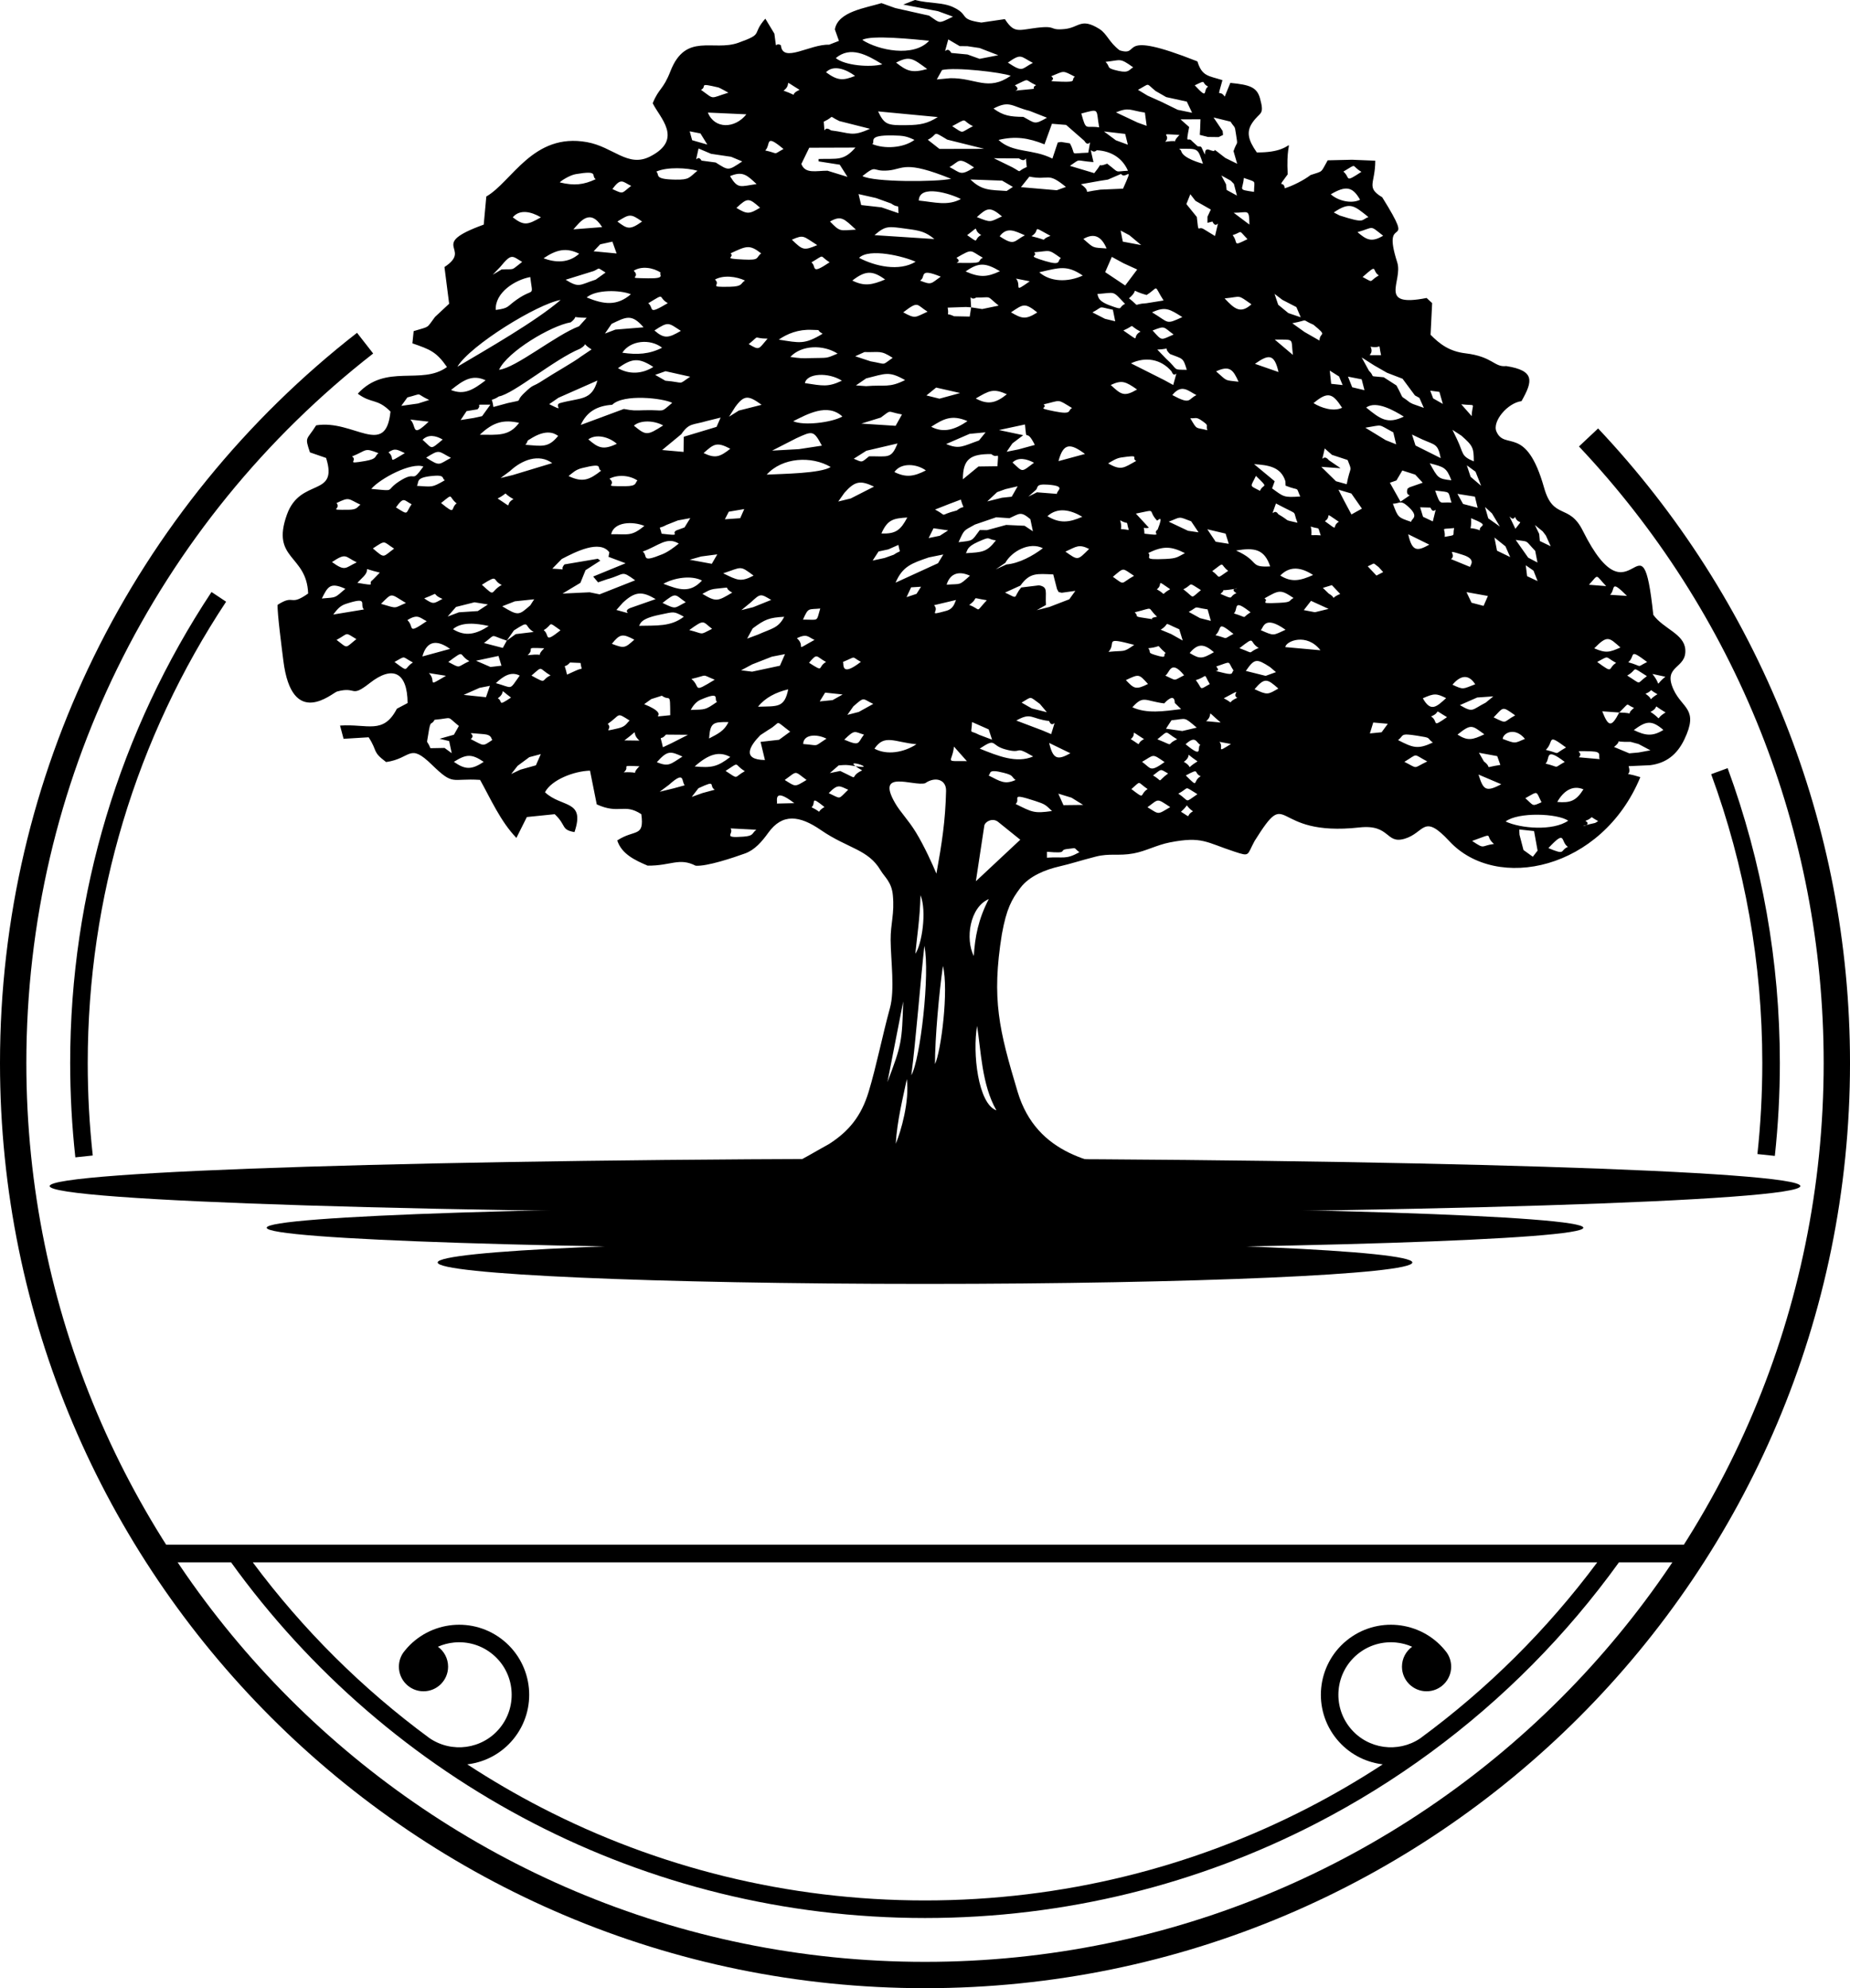
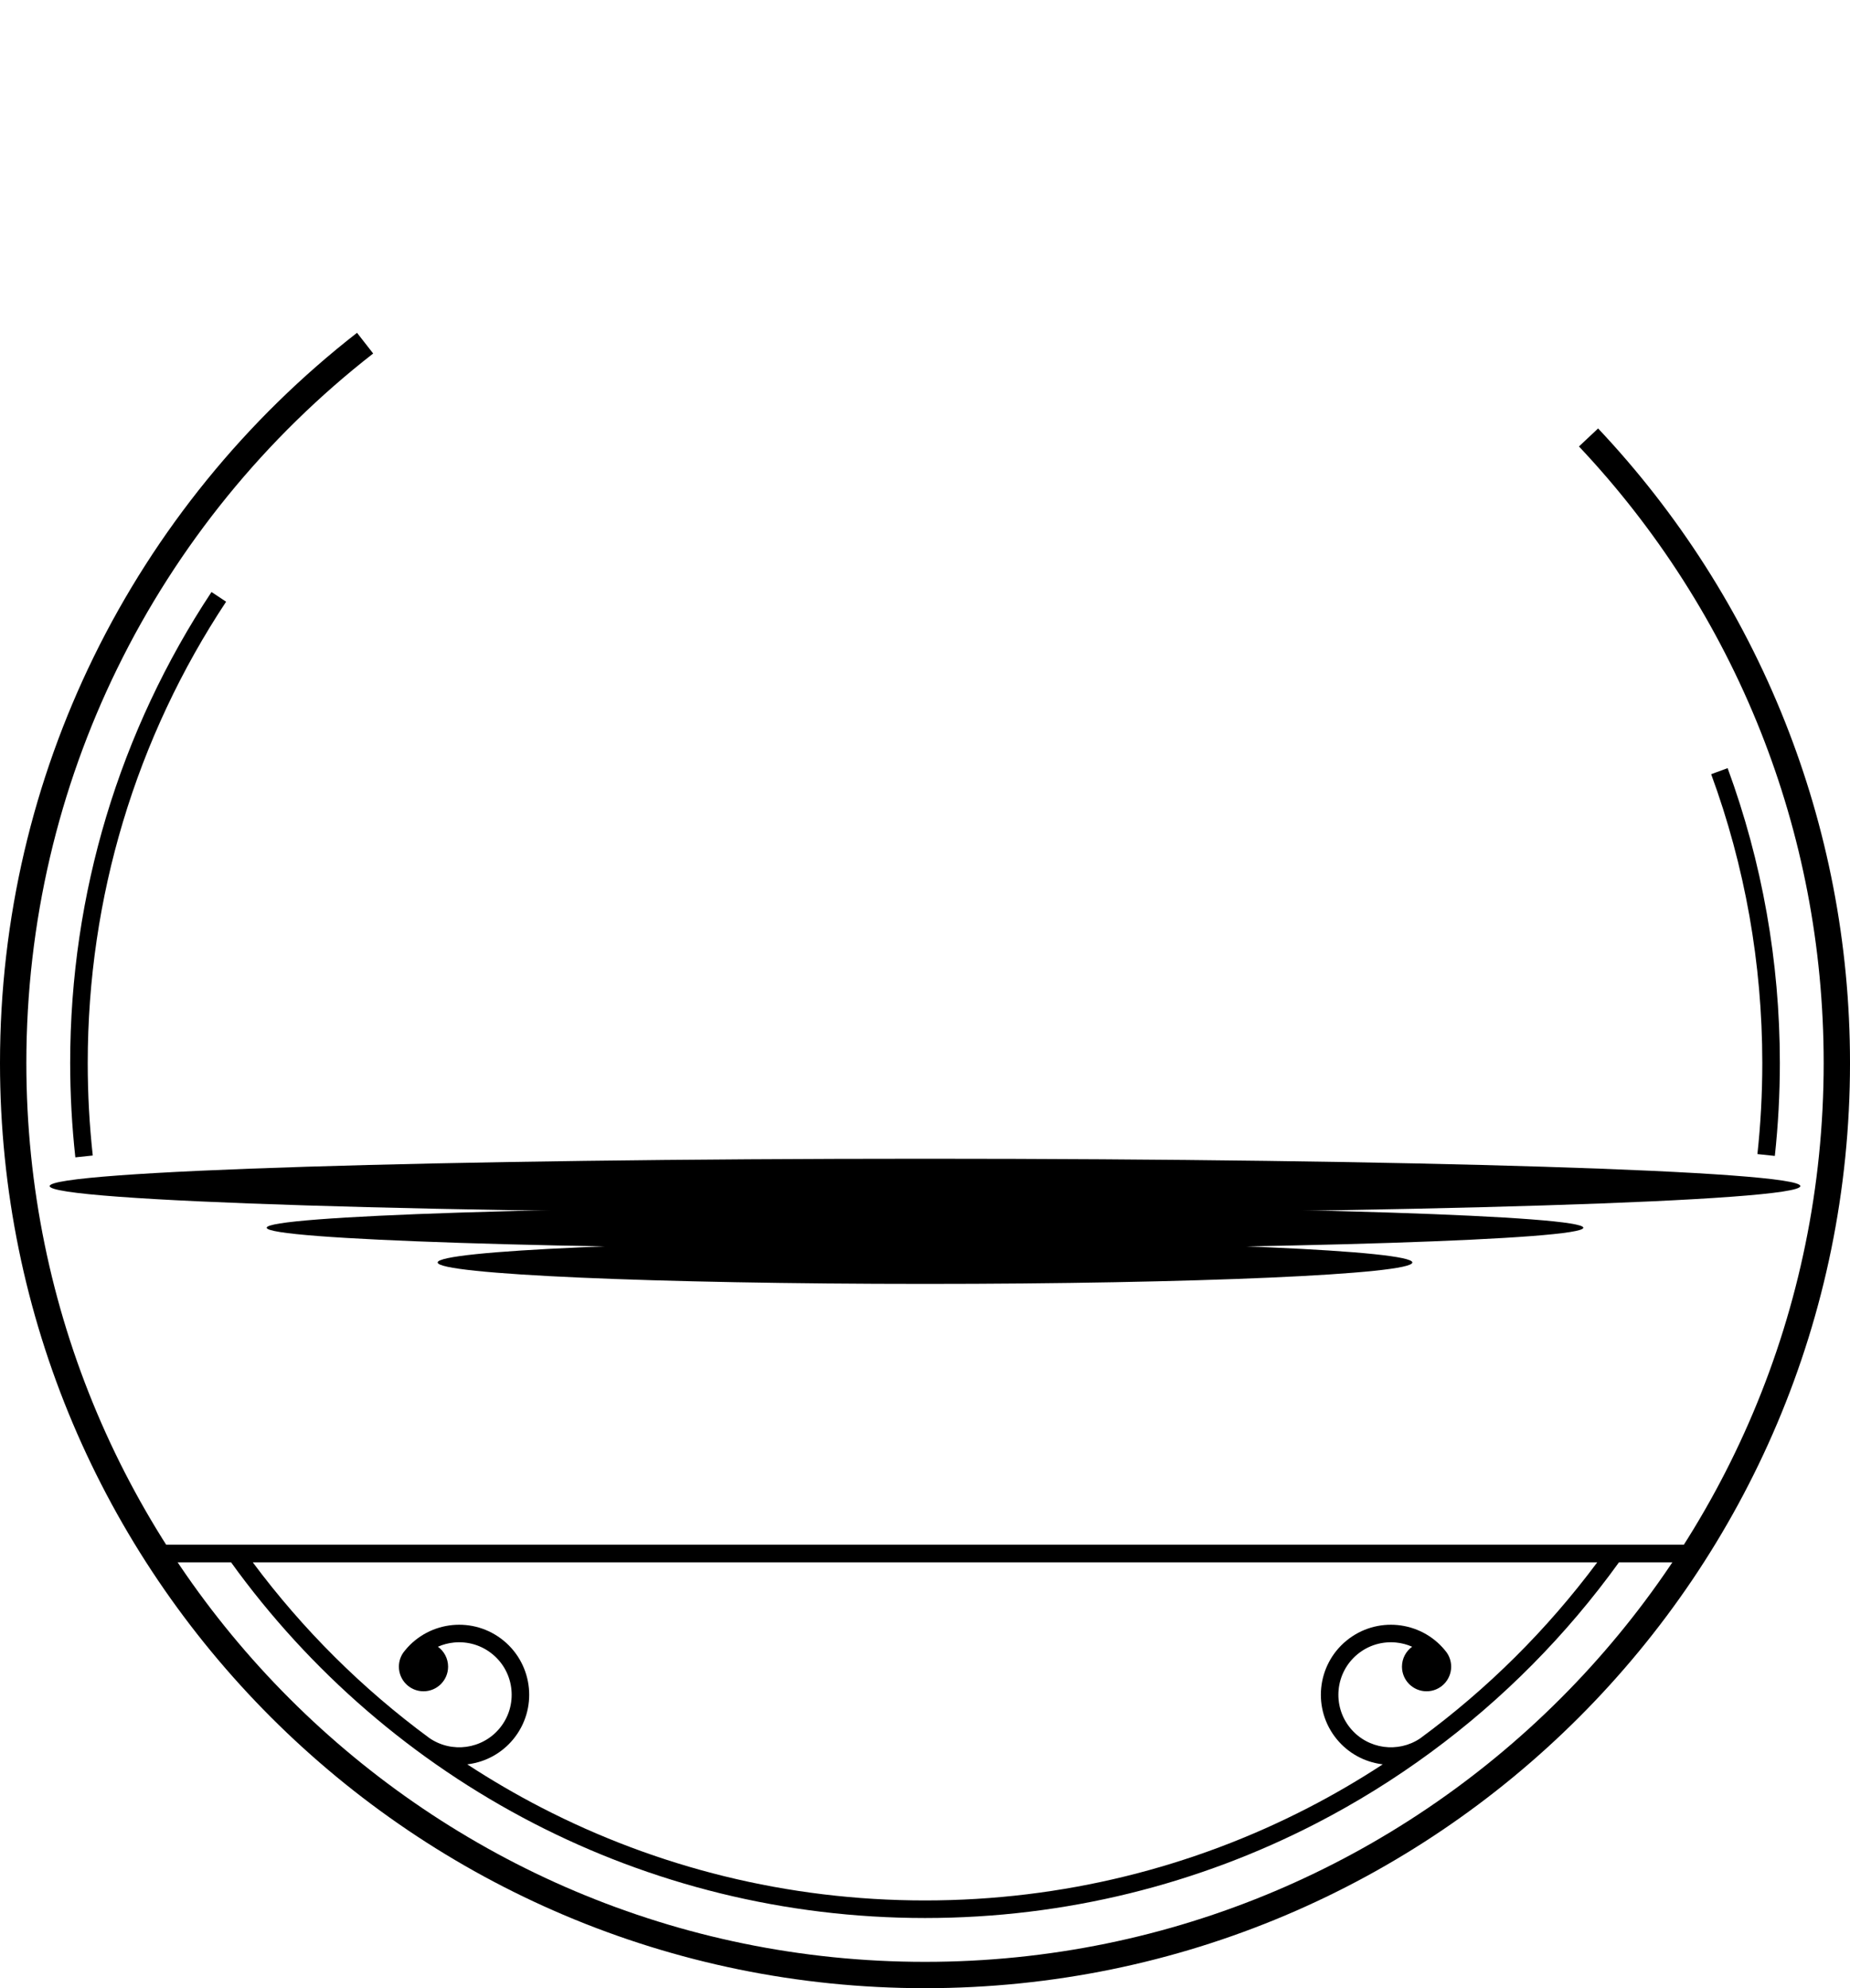
<svg xmlns="http://www.w3.org/2000/svg" height="420.2" preserveAspectRatio="xMidYMid meet" version="1.0" viewBox="0.0 -0.0 391.1 420.2" width="391.1" zoomAndPan="magnify">
  <defs>
    <clipPath id="a">
      <path d="M 0 70 L 391.102 70 L 391.102 420.238 L 0 420.238 Z M 0 70" />
    </clipPath>
  </defs>
  <g>
    <g clip-path="url(#a)" id="change1_1">
      <path d="M 337.848 90.562 C 354.66 108.387 368.156 129.387 377.359 152.566 C 386.23 174.902 391.102 199.242 391.102 224.688 C 391.102 278.688 369.215 327.574 333.828 362.965 C 298.441 398.352 249.551 420.238 195.555 420.238 C 141.555 420.238 92.664 398.348 57.277 362.965 C 21.891 327.574 0 278.688 0 224.688 C 0 193.938 7.113 164.82 19.785 138.902 C 32.938 112.004 52.086 88.57 75.477 70.344 L 78.891 74.719 C 56.152 92.434 37.543 115.203 24.766 141.34 C 12.473 166.484 5.57 194.77 5.57 224.688 C 5.57 277.152 26.836 324.648 61.215 359.027 C 95.594 393.402 143.09 414.672 195.555 414.672 C 248.016 414.672 295.512 393.402 329.891 359.027 C 364.27 324.648 385.535 277.152 385.535 224.688 C 385.535 199.918 380.805 176.273 372.207 154.613 C 363.273 132.105 350.148 111.703 333.801 94.367 L 337.848 90.562" fill="inherit" />
    </g>
    <g id="change1_2">
      <path d="M 359.137 330.219 L 342.262 330.219 C 331.195 345.578 317.773 359.133 302.523 370.348 L 302.527 370.352 L 302.488 370.375 C 294.852 375.988 286.762 381.02 278.277 385.395 C 253.484 398.184 225.355 405.406 195.551 405.406 C 165.746 405.406 137.621 398.184 112.828 385.395 C 87.387 372.273 65.461 353.281 48.844 330.219 L 32.367 330.219 L 32.367 326.504 L 359.137 326.504 Z M 337.672 330.219 L 53.434 330.219 C 63.965 344.379 76.566 356.914 90.785 367.375 C 93.129 368.984 95.918 369.582 98.586 369.219 C 101.254 368.852 103.801 367.52 105.648 365.273 C 107.594 362.906 108.395 359.969 108.117 357.141 C 107.848 354.312 106.488 351.59 104.121 349.645 C 101.754 347.695 98.82 346.898 95.988 347.172 C 94.816 347.285 93.664 347.586 92.578 348.066 C 93.883 349.012 94.73 350.547 94.73 352.281 C 94.73 355.152 92.402 357.484 89.531 357.484 C 86.656 357.484 84.328 355.152 84.328 352.281 C 84.328 350.953 84.824 349.742 85.645 348.824 L 85.641 348.82 C 88.23 345.66 91.867 343.855 95.641 343.488 C 99.402 343.121 103.316 344.191 106.473 346.785 C 109.629 349.383 111.438 353.016 111.805 356.789 C 112.172 360.555 111.098 364.465 108.504 367.621 C 106.039 370.617 102.641 372.398 99.078 372.887 L 98.781 372.926 C 103.855 376.242 109.109 379.309 114.523 382.102 C 138.797 394.621 166.344 401.691 195.551 401.691 C 224.758 401.691 252.309 394.621 276.578 382.102 C 281.996 379.309 287.246 376.242 292.324 372.922 L 292.035 372.887 C 288.473 372.398 285.074 370.617 282.609 367.621 C 280.016 364.465 278.941 360.555 279.309 356.789 C 279.676 353.016 281.484 349.383 284.641 346.785 C 287.801 344.191 291.711 343.121 295.473 343.488 C 299.246 343.855 302.883 345.66 305.477 348.82 L 305.473 348.824 C 306.289 349.742 306.785 350.953 306.785 352.281 C 306.785 355.152 304.457 357.484 301.586 357.484 C 298.711 357.484 296.383 355.152 296.383 352.281 C 296.383 350.547 297.23 349.012 298.535 348.066 C 297.449 347.586 296.297 347.285 295.129 347.172 C 292.297 346.898 289.359 347.695 286.992 349.645 C 284.625 351.59 283.27 354.312 282.992 357.141 C 282.719 359.969 283.52 362.906 285.465 365.273 C 287.312 367.52 289.859 368.852 292.527 369.219 C 295.141 369.574 297.871 369.012 300.188 367.469 L 300.199 367.461 C 314.473 356.98 327.109 344.414 337.672 330.219 Z M 15.926 244.625 C 15.57 241.348 15.293 238.027 15.109 234.68 C 14.93 231.312 14.836 227.98 14.836 224.688 C 14.836 206.613 17.492 189.152 22.434 172.676 C 27.547 155.637 35.109 139.652 44.711 125.133 L 47.801 127.18 C 38.398 141.391 30.996 157.043 25.988 173.734 C 21.148 189.863 18.547 206.973 18.547 224.688 C 18.547 228.031 18.637 231.301 18.809 234.488 C 18.988 237.75 19.258 241 19.609 244.234 Z M 365.23 162.359 C 368.844 172.195 371.629 182.43 373.492 192.973 C 375.316 203.277 376.27 213.875 376.27 224.688 C 376.27 227.93 376.18 231.211 376.004 234.527 C 375.824 237.824 375.559 241.094 375.211 244.32 L 371.527 243.93 C 371.871 240.746 372.133 237.547 372.301 234.336 C 372.469 231.203 372.559 227.984 372.559 224.688 C 372.559 214.078 371.621 203.695 369.84 193.609 C 368.008 183.277 365.285 173.258 361.75 163.637 L 365.23 162.359" fill="inherit" />
    </g>
    <g id="change1_3">
-       <path d="M 327.336 179.262 C 331.156 175.176 329.82 177.895 331.457 179 C 329.688 179.785 331.105 180.84 327.336 179.262 Z M 189.363 241.758 C 189.656 236.852 190.91 231.934 191.707 228.09 C 192.305 232.727 190.473 239.164 189.363 241.758 Z M 210.645 234.695 C 206.746 233.312 205.57 222.496 206.562 216.848 C 207.387 221.977 207.531 229.258 210.645 234.695 Z M 197.66 224.914 C 197.645 219.594 198.535 209.676 199.34 204.18 C 200.598 209.199 198.945 222.293 197.66 224.914 Z M 192.656 227.27 C 193.59 220.25 194.668 206.512 195.418 199.922 C 196.641 205.727 194.566 223.977 192.656 227.27 Z M 193.508 201.59 C 193.801 198.355 194.5 194.047 194.594 189.211 C 195.973 192.578 194.879 199.656 193.508 201.59 Z M 209.035 190.035 C 206.82 194.281 206.109 198.062 205.867 202.074 C 204.035 198.484 204.996 191.77 209.035 190.035 Z M 203.574 267.051 C 207.996 261.566 209.008 258.383 209.652 252.375 C 210.449 244.871 213.742 247.219 219.852 248.246 C 226.691 249.398 236.109 249.871 240.609 247.469 C 231.555 246.051 219.172 244.262 215.121 230.742 C 211.227 217.738 209.578 211.215 211.805 197.438 C 212.781 192.078 213.855 190.117 215.715 187.66 C 217.625 185.133 221.047 183.797 224.055 183.109 C 226.449 182.562 228.211 181.941 231.656 181.059 C 234.605 180.301 236.449 180.969 239.617 180.387 C 242.227 179.91 244.52 178.605 247.289 178.062 C 254.184 176.711 254.992 178.062 261.023 180.027 C 264.285 181.09 263.578 180.805 265.219 177.77 C 272.859 165.578 268.312 176.996 287.383 174.898 C 293.992 174.168 292.871 178.516 296.992 177.27 C 301.242 175.984 300.844 171.812 306.414 177.812 C 316.402 188.574 338.668 183.891 346.777 164.262 C 342.316 162.871 345.129 164.637 344.301 161.945 L 348.848 161.738 C 352.223 161.309 354.52 159.512 356.047 156.359 C 359.23 149.777 355.621 149.797 353.773 145.707 C 351.438 140.535 356.629 141.461 356.277 137.234 C 356.004 133.949 351.641 132.906 349.516 129.957 C 347.02 106.465 345.121 133.285 334.602 112.152 C 331.695 106.324 328.371 109.977 326.426 103.082 C 322.629 89.637 318.152 95.324 316.359 91.219 C 315.414 89.066 318.734 85.148 321.652 84.789 C 324.078 80.523 324.496 78.332 318.422 77.375 C 315.867 77.672 315.605 75.371 309.801 74.68 C 306.422 74.277 304.387 72.746 302.43 70.758 L 302.762 64.066 L 301.594 62.984 C 291.102 65.055 296.656 59.43 295.379 55.445 C 291.82 44.355 299.793 53.898 292.211 41.699 C 288.695 39.586 290.746 38.828 290.738 33.969 L 285.82 33.766 L 280.68 33.887 C 279.121 36.605 279.875 36.07 277.059 37 C 275.676 38.078 273.215 39.312 271.602 39.797 C 271.41 37.918 269.723 40.211 272.227 36.848 C 271.645 26.543 275.422 32.352 265.695 32.215 C 263.859 29.602 263.441 27.867 264.754 25.941 C 266.375 23.559 267.375 24.469 266.379 20.812 C 265.73 18.426 264.211 17.922 260.098 17.52 L 258.914 20.422 C 257.699 18.598 257.227 21.395 258.43 16.941 C 255.469 15.996 254.125 16.176 253.141 12.98 C 235.465 5.973 241.512 12.129 236.695 10.637 C 234.395 8.887 234.055 7.141 232.391 6.105 C 228.473 3.676 228.172 5.828 225.07 6.137 C 221.414 6.504 223.828 5.176 218.191 6.012 C 215.07 6.473 214.234 6.816 212.438 4.039 L 207.461 4.77 C 202.555 4.059 205.027 3.191 201.574 1.543 C 199.266 0.441 196.516 0.793 193.426 -0.004 L 190.949 0.969 L 198.32 2.371 L 201.461 3.52 C 198.246 5.07 198.887 4.973 196.426 3.309 L 189.266 1.703 L 186.344 0.66 C 182.977 1.703 177.129 2.441 176.496 6.223 L 177.359 8.641 L 175.266 9.453 C 171.289 9.285 165.406 13.469 165.09 9.566 C 163.652 8.695 164.301 11.246 163.707 7.113 L 161.797 3.945 C 158.754 7.395 161.648 7.051 156.094 9.039 C 150.816 10.934 144.969 6.789 141.746 15.023 C 140.16 19.086 139.312 18.555 137.988 21.816 C 139.391 24.797 144.629 29.434 137.414 33.09 C 132.707 35.477 129.668 31.043 124.074 30.039 C 112.68 27.992 108.238 38.422 102.809 41.535 L 102.262 47.477 C 90.148 51.871 100.102 52.391 93.961 56.445 L 94.953 64.199 L 91.969 66.984 C 90.047 69.516 91.043 68.891 87.449 69.988 L 87.184 72.574 C 90.938 73.871 92.25 74.352 94.492 77.578 C 89.117 81.516 81.574 76.73 75.633 83.215 C 78.598 85.406 79.703 84.137 82.551 86.988 C 81.559 96.906 74.699 88.602 66.836 89.902 C 64.816 93.141 64.371 92.184 65.527 95.617 L 68.938 96.797 C 71.594 105.219 63.492 100.852 60.656 108.77 C 57.223 118.344 64.84 117.168 65.145 125.449 C 61.133 128.285 62.363 125.488 58.688 127.84 C 58.574 129.395 59.621 137.395 59.895 139.594 C 61.715 154.305 70.289 146.43 71.254 146.164 C 75.512 145.008 74.012 147.645 78.176 144.375 C 82.977 140.605 86.117 142.02 86.172 148.602 L 83.902 149.801 C 81.027 155.34 77.734 152.957 71.887 153.363 L 72.633 156.16 L 77.934 155.836 C 79.918 158.902 78.59 158.781 81.625 161.074 C 87.039 160.297 86.43 156.906 91.297 161.637 C 95.988 166.195 95.305 164.438 101.496 164.844 C 103.676 168.746 105.84 173.676 109.172 177.105 L 111.379 172.695 L 117.27 172.094 C 119.816 174.488 118.535 175.371 121.449 175.879 C 123.777 168.961 118.758 170.793 115.211 167.457 C 116.574 164.832 121.312 162.988 124.73 162.891 L 126.156 170.02 C 130.941 172.199 131.922 169.711 135.578 172.09 C 136.246 177.094 134.227 175.188 130.488 177.641 C 131.41 180.477 134.148 181.797 136.918 182.969 C 141.816 183.023 143.562 181.191 147.066 182.984 C 149.422 183.168 154.984 181.301 157.516 180.387 C 159.559 179.652 161.07 177.891 162.422 176.016 C 165.402 171.871 169.035 172.344 173.535 175.445 C 176.445 177.449 178.988 178.457 181.133 179.562 C 183.176 180.617 184.863 181.762 186.156 183.953 C 186.988 185.363 188.48 186.398 188.75 189.168 C 189.141 193.18 188.258 195.168 188.285 198.695 C 188.324 203.059 189.203 209.207 188.133 213.094 C 186.547 218.859 185.32 225.184 183.645 230.742 C 182.059 236.004 179.379 239.152 175.32 241.773 C 168.605 245.477 164.672 248.41 154.27 250.41 C 166.434 252.523 176.609 245.887 189.113 247.141 C 199.199 248.152 202.812 257.285 203.574 267.051 Z M 197.965 184.66 C 197.219 182.879 195.418 178.844 193.602 175.887 C 191.98 173.25 190.359 171.691 189.242 169.766 C 185.012 162.465 193.148 166.266 195.582 165.547 C 197.711 164.07 200.059 164.758 200.004 167.164 C 199.859 173.539 199.125 178.191 197.965 184.66 Z M 190.945 211.672 C 190.684 220.145 190.625 220.797 187.609 228.719 Z M 221.324 181.289 L 221.324 180.035 C 226.242 180.477 223.547 179.664 225.672 179.445 C 227.824 179.227 226.773 179.047 228.188 180.137 C 225.219 181.75 224.941 181.039 221.324 181.289 Z M 206.305 186.266 L 208.086 174.531 C 208.191 173.719 209.883 172.66 211.168 173.848 L 215.691 177.492 Z M 315.836 178.387 C 313.008 178.746 314.023 179.633 311.215 177.746 C 316.359 175.895 313.633 176.543 315.836 178.387 Z M 325.055 179.789 L 324.047 181.09 L 322.074 179.668 L 321.23 176.441 C 321.195 175.953 321.195 175.805 321.191 175.324 L 324.309 175.66 Z M 154.449 175.098 L 159.883 175.379 C 158.863 176.176 159.41 176.676 157.141 176.844 C 152.566 177.18 155.23 176.285 154.449 175.098 Z M 335.156 173.504 C 337.414 172.672 335.48 172.273 337.863 173.555 C 337.629 173.68 337.309 173.93 337.18 173.953 C 331.812 175.09 337.168 174.637 335.156 173.504 Z M 331.531 173.469 C 328.305 175.684 321.488 175.133 318.297 173.637 C 320.949 171.602 329.234 171.91 331.531 173.469 Z M 249.668 171.582 C 251.828 169.664 250.023 169.977 252.203 171.48 C 250.418 172.48 252.188 173.121 249.668 171.582 Z M 242.582 170.625 C 245.023 168.859 244.422 168.648 247.387 170.594 C 244.594 172.242 245.145 172.184 242.582 170.625 Z M 171.566 170.625 C 172.617 169.77 171.047 167.945 174.297 170.578 C 172.172 171.816 174.316 171.969 171.566 170.625 Z M 322.465 168.707 C 325.336 167.113 324.633 167.172 325.887 169.57 C 323.863 170.449 324.344 170.418 322.465 168.707 Z M 226.527 168.605 L 228.988 170.133 L 224.82 170.184 L 223.738 167.75 Z M 214.715 169.938 C 215.902 168.879 213.199 167.461 218.84 169.297 C 220.961 169.988 221.008 170.098 222.402 171.426 C 218.555 171.977 218.203 171.66 214.715 169.938 Z M 164.227 169.848 C 164.465 169.547 163.246 166.18 167.922 169.762 Z M 329.211 169.508 C 330.48 167.258 332.398 165.852 334.746 166.84 C 333.191 169.309 331.957 169.742 329.211 169.508 Z M 249.098 167.746 C 251.602 166.453 250.086 166.02 253.141 167.867 C 250.266 169.801 251.621 169.422 249.098 167.746 Z M 239.18 166.785 C 241.352 164.914 240.312 165.238 242.609 166.781 C 240.773 167.945 242.312 169.18 239.18 166.785 Z M 175.199 167.645 C 177.18 165.605 177.48 166.133 179.312 166.922 C 177.082 169.043 177.938 168.906 175.199 167.645 Z M 147.656 166.605 C 151.676 164.727 149.738 166.082 151.102 166.926 L 148.508 167.625 L 146.234 168.441 Z M 317.371 165.762 C 314.027 167.539 313.566 166.883 312.562 163.715 Z M 165.895 164.863 C 168.641 162.898 167.809 162.863 170.508 164.855 C 167.934 166.414 168.242 166.312 165.895 164.863 Z M 142.484 166.613 L 139.461 167.352 L 141.43 165.879 C 144.914 162.746 143.988 165.211 144.762 165.984 Z M 250.684 163.906 C 253.82 162.227 252.203 163.359 253.836 164.078 C 251.996 165.09 253.594 166.828 250.684 163.906 Z M 208.984 163.906 C 209.59 163.555 208.625 162.426 212.199 163.348 C 214.395 163.91 213.707 164.129 214.695 164.867 C 212.41 165.875 211.496 165.176 208.984 163.906 Z M 243.754 163.906 C 245.68 162.469 245.148 162.484 246.938 163.488 C 244.324 165.438 246.094 165.246 243.754 163.906 Z M 153.391 162.945 C 156.613 160.836 155.012 161.539 157.461 162.996 C 155.031 164.336 156.305 164.855 153.391 162.945 Z M 177.297 161.781 C 178.746 161.668 178.938 161.633 180.367 161.871 C 186.863 162.977 176.438 159.52 182.266 162.832 C 179.113 164.289 182.289 165.145 177.629 162.961 L 175.434 163.402 Z M 131.863 163.246 C 133.441 161.926 130.672 161.754 135.18 161.965 C 132.902 164.211 136.141 163.051 131.863 163.246 Z M 296.895 161.027 C 299.934 159.203 298.574 159.289 301.73 160.945 C 298.559 162.453 299.934 162.555 296.895 161.027 Z M 250.273 161.027 C 252.391 159.516 249.879 158.711 253.16 160.93 C 250.254 162.699 252.578 162.355 250.273 161.027 Z M 241.434 161.027 C 244.031 159.551 243.465 159.18 246.199 161.082 C 243.023 163.34 243.359 162.391 241.434 161.027 Z M 95.949 161.027 C 98.551 159.395 99.684 159.285 102.254 161.027 C 99.648 162.789 98.285 162.664 95.949 161.027 Z M 333.77 160.066 C 335.074 158.801 331.594 158.652 336.449 158.812 C 338.762 158.887 337.844 159.699 338.176 160.457 Z M 326.734 161.402 C 327.789 160.438 326.445 157.711 330.793 161.047 C 328.184 162.484 329.977 162.18 326.734 161.402 Z M 316.52 159.82 L 317.184 161.68 C 313.164 162.281 315.762 162.516 313.703 160.934 L 312.656 159.109 Z M 201.672 157.805 L 204.402 160.879 C 199.43 160.82 201.301 161.324 201.672 157.805 Z M 146.859 162.004 C 149.84 159.363 152.012 158.727 154.383 159.996 C 151.645 162.113 150.41 162.324 146.859 162.004 Z M 138.852 161.109 C 141.156 158.531 141.758 158.789 144.277 159.91 C 141.727 161.516 141.422 162.137 138.852 161.109 Z M 110.008 162.684 L 108.078 163.594 L 109.422 161.875 L 111.902 160.039 L 114.328 159.395 L 113.293 161.762 Z M 344.715 156.805 L 346.391 157.262 L 348.906 158.594 L 346.402 159.055 L 344.441 159.23 L 341.211 157.883 C 343.488 156.105 340.254 156.887 344.715 156.805 Z M 226.285 159.215 C 223.539 160.742 222.609 160.488 221.797 157.035 Z M 326.797 158.5 C 328.641 156.699 326.848 154.879 331.066 157.996 C 328.195 159.598 330.191 159.312 326.797 158.5 Z M 257.801 156.801 L 260.23 157.254 C 256.82 159.395 258.852 158.023 257.801 156.801 Z M 253.77 157.434 C 252.918 157.855 254.574 160.562 250.645 157.309 C 252.84 155.273 252.902 157.066 253.77 157.434 Z M 207.113 158.234 C 210.75 155.832 209.309 157.492 212.453 158.371 C 216.555 159.52 214.094 157.367 218.41 159.895 C 214.883 161.398 211 159.797 207.113 158.234 Z M 184.867 158.246 C 186.988 155.07 189.133 156.906 193.746 157.305 C 191.062 159.066 187.48 159.668 184.867 158.246 Z M 322.383 156.176 C 320.102 157.129 320.5 157.238 317.684 156.184 C 317.723 154.988 320.203 153.535 322.383 156.176 Z M 295.547 156.426 C 296.891 155.461 295.793 154.902 299.594 155.504 C 302.828 156.016 301.449 155.867 302.91 156.949 C 299.707 158.43 298.762 158.074 295.547 156.426 Z M 239.051 156.227 C 240.629 154.961 238.293 153.988 241.855 156.223 C 239.84 157.23 241.82 157.965 239.051 156.227 Z M 182.645 155.273 C 181.258 157.051 181.918 157.805 178.484 156.34 C 180.785 154.094 180.602 154.684 182.645 155.273 Z M 174.723 156.129 C 171.84 157.98 173.375 157.527 169.801 157.262 C 169.82 155.227 172.605 155.062 174.723 156.129 Z M 99.523 156.227 C 101.035 154.934 97.211 154.758 102.273 155.176 C 104.031 155.32 103.766 156.121 104.09 156.395 C 101.914 157.863 102.41 157.66 99.523 156.227 Z M 308.125 155.27 C 311.062 152.922 311.164 153.309 313.797 155.211 C 311.25 156.41 310.281 156.641 308.125 155.27 Z M 244.676 156.262 C 247.238 154.203 246.059 154.617 248.859 156.262 C 246.203 157.414 248.684 157.867 244.676 156.262 Z M 160.789 156.809 L 161.711 160.645 C 156.684 160.574 158.547 157.602 160.75 155.379 L 162.48 154.246 C 165.328 152.621 163.484 151.969 167.047 154.648 L 164.695 156.367 Z M 131.996 156.5 C 135.664 153.797 133.082 154.707 135.18 156.539 Z M 345.398 154.309 C 347.93 152.441 349.105 152.078 351.648 154.285 C 349.336 155.734 347.766 155.469 345.398 154.309 Z M 141.941 157.098 L 140.141 157.945 C 139.457 154.766 139.473 156.855 140.781 155.273 L 145.449 155.312 Z M 94.957 156.637 L 95.496 159.203 L 93.98 158.09 L 90.992 158.145 C 90.168 156.074 90.145 157.754 90.551 155.121 C 91.059 151.824 91.098 153.555 91.883 152.137 C 95.977 151.77 94.219 151.207 97.008 153.449 L 95.961 155.297 L 92.93 156.156 Z M 290.312 152.715 L 293.395 152.984 L 292.078 154.777 L 289.598 155.023 Z M 247.656 152.242 C 250.98 151.938 250.121 151.383 253 153.797 L 249.949 154.512 L 246.496 154.023 Z M 209.016 154.172 L 209.727 156.344 L 207.023 155.324 C 204.773 154.156 205.379 155.445 205.496 152.617 Z M 149.906 156.086 C 150.141 152.758 150.719 152.57 154.004 152.629 C 153.117 154.488 151.805 155.094 149.906 156.086 Z M 133.105 152.297 C 132.465 152.82 132.355 153.551 130.723 153.934 C 126.836 154.844 129.723 154.148 128.477 153.012 C 131.316 151.031 130.203 150.48 133.105 152.297 Z M 342.312 150.602 C 340.668 153.785 340.023 153.672 338.723 150.348 Z M 302.535 151.43 C 304.953 150.469 302.609 149.637 305.906 151.582 C 302.434 153.988 304.219 152.523 302.535 151.43 Z M 254.977 152.43 C 256.855 150.93 254.414 149.613 258.055 152.715 Z M 221.773 152.395 C 222.676 154.488 223.582 150.668 222.223 155.172 L 220.406 154.402 L 214.855 152.301 C 218.059 150.477 217.953 151.953 221.773 152.395 Z M 348.918 150.469 C 351.246 149.312 348.73 148.586 352.109 150.59 C 349.527 152.137 351.805 152.359 348.918 150.469 Z M 315.758 151.625 C 317.922 149.453 317.449 149.168 320.32 151.207 C 317.66 152.621 318.781 153.109 315.758 151.625 Z M 342.312 150.602 C 344.719 148.277 343.473 148.832 345.438 149.629 C 343.191 151.434 346.301 150.684 342.312 150.602 Z M 246.117 148.68 C 246.379 148.395 248.309 146.281 248.363 148.586 L 249.695 149.883 C 246.004 150.344 242.469 150.898 239.387 149.496 C 241.746 146.887 241.965 148.137 246.117 148.68 Z M 219.836 148.785 L 221.316 150.543 L 218.129 149.738 L 215.969 148.508 C 218.246 147.184 217.512 147.113 219.836 148.785 Z M 181.543 150.484 L 179.137 151.102 L 180.402 149.309 C 182.887 147.113 182.285 147.73 184.613 148.781 Z M 148.078 147.914 C 152.543 145.98 150.809 147.828 151.582 148.352 C 149.027 150.113 149.191 149.949 146.02 150.059 C 146.387 149.367 147.062 148.355 148.078 147.914 Z M 137.684 147.762 L 139.922 147.051 C 141.656 148.344 141.664 146.008 141.691 151.172 C 135.824 151.734 142.656 151.457 136.184 148.84 Z M 312.289 147.43 L 315.695 147.191 L 314.098 148.508 C 311.055 150.055 311.504 150.719 308.629 149.039 Z M 300.793 147.594 C 303.203 146.516 303.68 146.547 305.719 147.559 C 303.676 149.43 302.461 150.578 300.793 147.594 Z M 258.719 147.594 C 263.426 145.07 260.078 146.773 261.574 147.492 C 259.051 148.582 261.25 148.91 258.719 147.594 Z M 105.234 147.594 C 107.301 146.184 105.008 145.207 108.031 147.441 C 105.008 149.465 106.426 148.219 105.234 147.594 Z M 347.859 146.633 C 349.973 145.793 348.035 145.43 350.395 146.738 C 347.863 148.23 350.07 148.137 347.859 146.633 Z M 174.438 146.395 L 178.141 146.789 L 176.016 147.984 L 173.293 148.258 Z M 160.25 149.375 C 161.766 147.469 164.027 146.32 166.633 145.703 C 165.828 149.672 164.363 149.246 160.25 149.375 Z M 265.219 145.672 C 267.348 143.172 267.895 143.449 270.246 145.535 C 268.02 146.812 267.988 146.961 265.219 145.672 Z M 101.387 145.387 L 103.57 144.961 L 102.738 147.367 L 98.02 146.875 Z M 311.867 144.637 C 309.203 145.629 309.477 145.867 307.062 144.727 C 308.93 142.508 310.598 142.625 311.867 144.637 Z M 255.754 144.59 C 253.359 145.949 254.32 145.711 252.805 143.754 C 255.543 142.922 254.246 142.023 255.754 144.59 Z M 238.016 143.754 C 240.84 142.414 240.75 142.449 242.691 144.57 C 240.07 145.883 239.73 145.535 238.016 143.754 Z M 151.094 143.668 C 146.148 146.68 148.262 145.191 146.172 143.512 C 149.906 142.641 148.074 142.465 151.094 143.668 Z M 349.328 142.449 L 352.074 143.043 C 349.559 144.992 351.488 145.145 349.328 142.449 Z M 344 142.793 C 346.43 141.414 344.562 140.656 348.164 142.914 C 345.793 144.594 347.281 144.812 344 142.793 Z M 250.324 142.734 C 247.883 143.941 248.918 143.957 246.34 142.793 C 247.25 142.418 247.406 139.156 250.324 142.734 Z M 112.355 142.793 C 114.898 140.621 113.73 141.199 116.387 142.762 C 114.223 143.723 115.84 144.73 112.355 142.793 Z M 104.828 144.391 C 106.391 142.93 108.023 141.84 109.871 142.797 C 107.539 146.027 108.551 145.422 104.828 144.391 Z M 94.281 142.84 C 89.891 145.426 92.445 144.047 90.672 142.266 Z M 268.477 140.988 L 269.746 142.066 L 267.566 142.855 L 263.379 141.812 C 265.211 139.125 265.688 139.191 268.477 140.988 Z M 257.121 140.875 C 260.562 139.719 259.414 139.68 260.785 141.75 C 260.246 142.02 261.055 142.848 258.605 142.215 C 255.066 141.301 258.539 142.543 257.121 140.875 Z M 120.508 140.031 L 122.734 140.129 C 122.949 142.004 123.477 140.902 121.602 141.809 L 119.871 142.594 C 119.207 139.617 119.09 141.637 120.508 140.031 Z M 337.652 139.914 C 340.352 138.5 339.156 138.758 341.656 140.113 C 339.797 141.25 341.297 142.59 337.652 139.914 Z M 178.199 139.914 C 181.23 138.672 179.816 138.723 181.992 139.891 C 177.551 143.336 178.492 140.16 178.199 139.914 Z M 174.625 139.914 C 172.695 141.055 174.395 142.223 171.035 140.086 C 172.859 137.918 172.453 138.754 174.625 139.914 Z M 105.383 138.645 L 106.016 140.707 L 103.684 140.977 L 100.641 139.656 Z M 94.777 139.914 C 98.516 137.145 96.797 138.402 99.223 139.742 C 96.43 141.031 97.535 141.363 94.777 139.914 Z M 83.398 139.914 C 85.914 138.539 84.848 138.75 87.293 140.023 C 85.199 141.332 86.66 142.34 83.398 139.914 Z M 344.219 139.977 C 345.836 138.645 344.113 136.867 348.215 139.926 C 345.715 141.16 347.523 140.898 344.219 139.977 Z M 159.004 141.969 L 156.672 141.68 L 159.031 140.422 L 163.188 138.797 L 165.953 138.262 L 164.879 140.711 Z M 337.031 137.035 C 339.859 134.137 340.184 134.777 342.57 136.859 C 340.266 137.879 339.5 138.109 337.031 137.035 Z M 251.504 138.027 C 253.27 135.891 254.59 136.082 256.629 137.848 C 254.168 139.254 253.688 139.363 251.504 138.027 Z M 246.43 138.031 C 245.684 138.395 247.145 139.348 244.152 138.426 C 242.43 137.895 243.469 137.902 242.754 137.012 C 246.164 136.684 243.887 135.848 246.43 138.031 Z M 111.535 138.484 C 113.301 136.969 110.438 136.848 115.055 137.02 C 112.691 139.316 116.148 137.984 111.535 138.484 Z M 89.293 138.754 C 90.266 135.254 92.496 135.254 95.145 137.156 Z M 279.148 137.445 L 271.727 136.777 C 271.836 135.496 276.258 133.691 279.148 137.445 Z M 262.027 137.004 C 265.637 134.203 263.895 135.684 266.094 136.953 C 263.398 138.031 265.57 138.316 262.027 137.004 Z M 234.344 137.785 C 236.129 135.824 233.074 134.543 239.777 136.305 C 237.328 138.016 237.949 137.418 234.344 137.785 Z M 107.137 135.41 L 106.297 136.949 L 102.312 135.914 C 105.027 133.895 103.344 134.195 107.137 135.41 Z M 172.195 135.25 C 167.516 137.82 170.551 136.707 168.465 134.891 C 170.707 133.816 170.895 134.727 172.195 135.25 Z M 129.348 136.082 C 131.039 133.98 131.609 133.879 134.094 135.207 C 132.129 136.977 131.996 137.098 129.348 136.082 Z M 75.34 135.086 C 72.855 137.062 73.637 137.141 71.152 135.254 C 73.824 133.805 72.785 133.547 75.34 135.086 Z M 271.773 133.113 C 269.07 134.324 269.445 134.484 266.512 133.184 C 267.09 132.949 267.059 129.758 271.773 133.113 Z M 256.957 134.262 C 258.527 132.828 257.051 131.047 260.758 133.988 C 258.309 135.234 259.973 134.992 256.957 134.262 Z M 114.941 133.195 C 117.059 131.926 115.586 131.16 118.492 133.223 C 114.832 136.117 116.305 134.23 114.941 133.195 Z M 107.137 135.41 L 108.637 133.254 C 112.305 130.906 110.551 132.25 112.816 133.578 L 109.016 134.035 Z M 249.301 133.008 L 250.031 135.391 L 247.598 134.023 L 245.371 133.098 C 247.641 131.738 245.363 131.312 249.301 133.008 Z M 145.711 133.176 C 149.031 130.777 148.48 131.363 150.539 132.914 C 147.715 134.344 148.945 133.965 145.711 133.176 Z M 95.762 132.992 C 97.523 131.414 100.633 131.711 103.328 132.32 C 100.637 134.07 98.398 134.609 95.762 132.992 Z M 160.23 134.137 L 157.949 134.984 L 159.121 132.828 C 161.73 130.883 162.621 130.543 165.789 130.367 C 164.527 132.801 163.191 132.805 160.23 134.137 Z M 90.211 131.297 C 85.871 134.242 87.688 132.52 86.125 131.07 C 88.371 129.66 88.789 130.625 90.211 131.297 Z M 135.098 132.277 C 135.406 131.938 135.148 130.812 139.461 129.938 C 142.574 129.309 142.305 129.121 144.566 130.344 C 141.855 132.508 138.676 132.184 135.098 132.277 Z M 255.297 128.809 L 255.977 131.234 L 253.695 130.656 L 251.305 129.336 C 253.645 128.043 251.898 128.297 255.297 128.809 Z M 244.609 130.359 C 241.824 130.828 245.75 131.156 241.742 130.586 C 239.527 130.273 240.824 130.273 239.883 129.422 C 244.285 128.348 242.277 128.211 244.609 130.359 Z M 169.754 130.969 C 170.926 128.316 170.863 128.879 173.406 128.621 C 172.52 131.551 173.215 130.938 169.754 130.969 Z M 277.156 127 L 280.875 128.699 L 277.984 129.406 L 275.633 128.961 Z M 260.852 129.656 C 261.844 128.73 260.496 126.363 264.375 129.422 C 262.246 130.738 264.07 130.637 260.852 129.656 Z M 96.406 128.285 L 100.309 127.305 L 103.148 127.762 L 101.012 129.16 L 97.02 129.422 L 94.637 130.316 Z M 202.105 126.82 C 201.82 127.391 201.641 128.676 200.031 129.113 C 195.754 130.285 198.785 129.277 197.465 127.918 Z M 140.062 127.438 C 143.09 125.051 142.602 125.672 144.969 127.289 C 142.488 128.547 143.051 128.891 140.062 127.438 Z M 70.441 129.895 C 70.988 129.273 71.594 128.137 73.082 127.652 C 78.113 126.016 75.902 127.723 76.934 128.824 Z M 313.637 128.066 L 311.09 127.395 L 310.027 125.156 L 314.551 125.969 Z M 267.32 126.477 C 270.473 124.688 270.691 124.547 273.461 126.398 C 272.312 126.977 273.309 127.289 270.395 127.422 C 265.492 127.652 268.531 127.191 267.32 126.477 Z M 204.898 127.859 C 207.32 126.152 204.703 126.234 208.617 126.871 C 206.023 129.629 207.633 128.914 204.898 127.859 Z M 159.234 128.336 L 156.73 128.961 L 158.703 127.34 C 160.805 125.395 160.754 125.461 163.031 126.805 Z M 133.191 128.531 C 131.105 129.445 134.938 130.141 130.312 128.926 L 131.66 127.402 C 134.293 124.934 135.797 124.965 138.605 126.633 Z M 108.852 127.098 L 112.926 126.672 L 112.105 127.949 C 109.68 130.055 109.613 130.246 106.172 128.148 Z M 89.676 126.477 C 93.5 125.023 90.711 125.414 93.547 126.586 C 91.664 127.582 91.699 127.863 89.676 126.477 Z M 80.555 127.633 C 83.027 125.164 82.453 125.449 85.812 127.453 C 83.145 128.555 84.188 128.707 80.555 127.633 Z M 258.012 125.52 C 259.691 124.152 257.07 125.016 259.883 124.648 C 263.684 124.148 259.266 124.16 261.395 125.363 C 259.562 126.145 261.195 126.941 258.012 125.52 Z M 148.492 125.52 C 149.367 125.105 149.867 124.57 151.48 124.426 C 155.238 124.078 152.539 124.004 154.797 125.258 C 151.766 127.027 151.477 127.336 148.492 125.52 Z M 340.371 125.723 C 341.605 124.621 340.246 122.238 343.953 125.953 Z M 281.566 123.68 L 283.324 125.539 C 280.617 126.703 283.039 126.738 280.895 125.457 L 279.66 124.262 Z M 250.164 124.559 C 252.402 123.477 250.875 122.863 253.883 124.73 C 251.496 126.664 252.672 126.43 250.164 124.559 Z M 244.559 124.559 C 246.074 123.484 244.039 122.223 247.383 124.535 C 245.008 125.84 246.949 125.887 244.559 124.559 Z M 192.613 124.148 L 194.715 124.016 L 193.758 125.52 L 191.652 126.219 Z M 68.039 126.504 C 69.277 124.035 69.777 122.969 73.012 124.457 C 70.582 126.52 71.27 126.211 68.039 126.504 Z M 335.91 123.598 C 338.078 121.273 337.125 121.367 339.555 123.887 Z M 101.871 123.598 C 105.57 121.25 103.914 122.645 106.066 123.637 C 103.43 125.105 104.938 126.395 101.871 123.598 Z M 215.887 124.18 C 214.051 126.379 215.523 126.734 212.469 125.25 L 215.727 123.773 C 217.719 120.957 219.246 121.289 222.66 121.41 L 223.461 124.516 L 223.801 125.141 L 224.465 125.289 L 227.336 124.887 L 226.051 126.672 L 221.828 128.297 L 219.168 128.973 L 221.117 127.875 C 220.945 125.062 221.648 124.098 219.656 123.719 Z M 140.25 123.391 C 142.566 122.109 146.137 121.539 148.402 122.703 C 145.879 125.453 143.52 124.656 140.25 123.391 Z M 277.594 121.535 C 274.914 122.734 273.074 123.164 270.66 121.652 C 272.723 119.496 275.191 119.949 277.594 121.535 Z M 200.121 123.582 C 200.852 121.18 202.723 120.609 205.055 121.688 C 202.629 123.855 203.258 123.348 200.121 123.582 Z M 324.191 120.617 L 325.059 122.828 L 322.84 121.785 L 322.555 119.48 Z M 291.457 119.863 L 292.41 120.922 L 290.984 121.656 L 289.145 119.699 C 290.898 118.961 290.043 118.859 291.457 119.863 Z M 256.27 120.723 C 259.164 118.547 257.77 119.254 259.645 120.656 C 256.879 122.527 258.215 122.07 256.27 120.723 Z M 235.27 121.914 C 237.766 119.844 237.152 120.035 239.742 121.711 C 236.75 123.367 237.938 123.809 235.27 121.914 Z M 159.309 121.664 C 156.566 123.105 155.879 122.633 152.887 121.18 C 156.898 119.863 156.332 119.441 159.309 121.664 Z M 78.762 122.602 C 77.52 123.398 80.074 123.969 75.547 123.188 L 76.895 121.824 C 78.664 119.922 75.859 119.977 80.293 121.031 Z M 70.184 118.801 C 73.273 116.754 72.891 117.66 75.414 118.863 C 72.957 120.008 73.051 120.867 70.184 118.801 Z M 196.359 117.82 L 199.422 117.199 L 198.301 119.047 L 189.328 123.156 C 190.809 119.676 192.777 119.051 196.359 117.82 Z M 148.234 117.621 L 151.637 117.176 L 150.477 119.172 L 145.805 118.312 Z M 306.766 118.18 C 308.141 117.055 305.055 115.938 309.281 117.289 C 312.16 118.211 310.828 119.469 310.766 119.824 Z M 242.754 116.883 C 245.883 115.383 247.531 115.414 250.496 116.914 C 248.945 117.711 248.871 118.039 246.414 118.148 C 241.129 118.395 243.656 117.742 242.754 116.883 Z M 119.34 119.297 C 118.09 120.695 120.398 120.352 116.758 120.199 L 118.754 118.156 C 121.668 116.637 126.793 114.012 128.82 116.746 L 128.641 117.699 L 132.254 119.055 L 125.402 121.863 L 126.434 123.09 L 128.344 122.434 C 132.211 121.383 131.211 120.43 134.273 122.656 L 126.754 125.625 L 124.652 125.191 L 118.922 125.461 L 122.703 123.191 L 123.789 120.512 L 126.91 118.508 L 126.387 118.105 Z M 268.523 119.723 C 263.973 119.973 266.422 118.656 261.309 116.359 C 265.18 115.699 267.305 116.055 268.523 119.723 Z M 225.234 116.594 C 227.621 115.504 228.066 114.961 230.246 116.027 C 227.758 118.473 227.965 118.512 225.234 116.594 Z M 212.754 119.312 L 210.512 120.34 L 212.527 118.969 C 213.875 116.52 217.672 114.445 220.473 115.879 C 218.352 117.492 215.434 119.086 212.754 119.312 Z M 187.012 117.938 L 184.484 118.484 L 185.73 116.566 L 187.812 116.117 L 189.93 115.176 C 190.254 117.23 190.688 116.047 188.941 117.25 Z M 78.828 115.922 C 81.656 114.059 80.906 114.438 83.316 115.961 C 80.832 117.777 81.426 118.121 78.828 115.922 Z M 318.262 115.477 L 319.262 117.75 L 316.473 116.395 L 315.93 113.613 Z M 135.875 116.582 C 139.195 115.402 140.949 113.34 143.496 114.895 C 142.574 115.633 141.273 116.645 140.016 117.152 C 135.336 119.051 137.078 117.512 135.875 116.582 Z M 324.551 116.434 L 325.031 118.902 L 323.062 117.867 L 320.426 114.121 C 323.438 114.594 322.191 113.977 324.551 116.434 Z M 302.164 115.121 C 299.66 116.512 298.531 116.695 297.707 112.926 Z M 204.195 116.926 C 204.602 116.355 204.238 115.648 206.77 114.523 C 209.66 113.242 208.441 113.953 210.539 114.219 C 208.617 116.727 207.652 116.719 204.195 116.926 Z M 326.141 112.32 L 326.809 113.199 L 327.828 115.461 L 325.531 114.355 L 325.395 112.859 L 324.488 110.973 Z M 305.414 113.477 C 305.637 111.359 304.191 111.941 307.41 111.617 C 307.027 113.371 307.973 113.012 305.414 113.477 Z M 279.211 113.156 C 276.172 112.902 277.711 113.824 277.094 111.293 C 279.223 112.012 278.445 111.027 279.211 113.156 Z M 259.094 112.785 L 259.77 114.945 L 257.004 114.508 L 255.234 111.875 Z M 197.355 111.656 L 200.445 112.105 L 198.68 113.242 L 196.32 113.73 Z M 320.363 111.773 C 318.027 106.805 319.625 110.805 320.266 109.242 C 321.098 111.203 322.242 109.34 320.363 111.773 Z M 310.988 109.531 C 315.328 111.281 312.582 110.875 312.855 112.094 C 309.875 110.977 311.227 112.832 310.988 109.531 Z M 238.633 112.023 C 235.855 111.523 237.598 112.57 236.797 109.977 C 238.914 111.141 237.906 109.602 238.633 112.023 Z M 129.203 112.914 C 129.785 110.27 133.762 110.145 136.227 111.16 C 133.43 113.434 132.879 112.871 129.203 112.914 Z M 280.09 110.164 C 281.746 109.07 279.516 107.938 283.035 110.285 C 281.348 111.301 283.336 112.52 280.09 110.164 Z M 251.816 110.184 L 253.379 112.516 L 251.145 112.188 L 247.078 110.266 C 249.754 109.25 248.93 109.082 251.816 110.184 Z M 186.336 112.754 C 187.652 109.746 188.945 109.578 191.805 109.383 C 190.418 112.008 189.391 112.898 186.336 112.754 Z M 142.977 112.117 C 141.695 112.848 144.453 113.34 139.863 112.805 C 139.449 110.805 138.98 112.016 140.922 110.941 L 143.316 109.996 L 145.93 109.512 L 144.715 111.48 Z M 228.805 109.227 C 225.984 110.48 223.988 110.656 221.43 109.102 C 223.594 107.16 226.262 107.734 228.805 109.227 Z M 212.707 110.953 L 208.68 112.051 L 207.125 112.043 C 205.34 114.465 205.793 114.227 202.645 114.602 C 203.914 111.824 203.645 112.254 206.105 110.875 L 210.598 109.336 L 213.406 109.527 C 215.52 108.598 215.738 107.973 217.82 109.738 L 218.363 112.301 L 216.609 111.133 Z M 315.41 108.512 L 317.082 111.297 L 314.629 109.562 L 313.941 107.164 Z M 302.395 107.289 C 303.34 109.402 304.039 105.492 302.902 110.211 L 300.836 109.23 L 300.223 107.227 Z M 244.598 110.023 C 244.73 110.129 246.145 108.398 244.73 111.934 C 243.422 112.859 246.305 113.305 241.945 112.805 C 241.871 110.77 241.355 111.91 242.887 111.547 L 240.133 108.559 C 244.863 107.605 242.441 107.73 244.598 110.023 Z M 154.07 108.156 L 157.336 107.602 L 156.484 109.531 L 153.246 109.758 Z M 298.332 110.301 C 295.559 109.367 295.57 109.434 294.461 106.465 C 295.887 106.465 296.031 105.598 297.605 106.996 C 300.234 109.34 298.312 109.586 298.332 110.301 Z M 271.574 107.363 C 274.484 108.859 273.242 107.883 274.297 110.488 C 271.043 109.734 273.074 110.344 270.246 108.691 C 269.238 107.066 268.387 110.355 269.742 106.418 Z M 200.633 106.535 L 203.121 105.594 C 203.852 108.215 204.098 106.434 202.27 107.898 C 198.062 108.938 200.691 109.309 197.68 107.699 Z M 93.246 106.324 C 96.031 104.098 94.684 104.941 96.527 106.395 C 95.156 107.434 96.543 109.02 93.246 106.324 Z M 83.707 107.25 C 85.41 104.867 85.379 105.762 87.016 106.578 C 85.633 108.539 86.543 109.02 83.707 107.25 Z M 71.148 106.324 C 73.941 104.98 73.516 105.41 76.203 106.676 C 75.492 107.129 75.609 107.73 73.684 107.746 C 68.969 107.781 72.277 107.719 71.148 106.324 Z M 311.805 104.973 L 312.379 107.324 L 309.301 106.523 L 308.109 104.387 Z M 105.199 105.363 C 108.008 103.957 105.723 103.957 108.551 105.496 C 106.387 106.66 108.965 107.797 105.199 105.363 Z M 285.68 104.309 L 287.918 107.504 L 285.703 108.738 L 284.152 105.836 L 282.953 103.504 Z M 306.855 106.25 C 304.297 105.988 304.609 107.141 303.398 103.691 C 306.91 104.113 306.012 103.695 306.855 106.25 Z M 218.969 103.57 C 219.559 103.082 218.77 102.234 221.543 102.441 C 225.656 102.746 223.273 103.715 223.453 104.391 L 219.219 104.059 L 217.406 104.961 Z M 211.82 105.207 L 208.711 105.984 L 210.785 104.027 L 212.566 103.383 L 215.137 102.785 L 213.883 104.988 Z M 179.848 105.363 L 177.215 106.004 L 178.516 104.164 C 180.77 101.605 181.934 101.523 184.77 102.852 Z M 295.211 101.555 L 296.457 99.445 L 299.184 100.32 L 300.77 102.031 L 297.961 103.008 L 297.535 103.32 C 296.973 105.777 299.719 103.496 296.074 106.039 L 293.828 102.035 Z M 266.363 103.746 C 264.012 102.504 264.348 103.062 265.508 100.59 C 268.398 103.418 267.082 102.078 266.363 103.746 Z M 132.199 102.766 C 126.762 102.77 130.652 102.684 128.844 101.18 C 130.609 100.266 133.086 100.438 134.762 101.562 C 134.215 101.98 134.789 102.766 132.199 102.766 Z M 94.043 101.508 C 91.219 103.141 91.434 102.871 88.148 102.695 C 88.617 101.844 87.852 101.008 91.027 100.637 C 94.328 100.254 93.289 101.125 94.043 101.508 Z M 311.934 99.703 L 313.121 102.684 L 310.895 100.781 L 310.094 98.355 Z M 195.734 99.434 C 193.215 100.723 191.539 100.996 189.078 99.77 C 190.52 97.691 193.855 98.051 195.734 99.434 Z M 120.195 100.621 C 121.117 99.902 121.668 99.273 123.078 98.93 C 127.977 97.727 125.949 98.977 127.086 99.488 C 124.684 101.355 123.242 102.094 120.195 100.621 Z M 78.484 103.336 C 80.449 101.074 86.957 97.664 89.504 98.617 C 86.676 102.527 88.316 99.184 84.355 101.77 C 81.258 103.797 83.945 103.84 78.484 103.336 Z M 306.828 101.516 C 303.949 101.215 303.957 100.977 302.254 97.926 C 305.262 98.711 305.797 98.797 306.828 101.516 Z M 162.086 100.32 C 165.379 96.664 171.566 96.316 175.617 98.711 C 173.465 100.078 165.43 100.148 162.086 100.32 Z M 271.742 101.723 L 271.781 102.656 C 274.938 103.902 273.867 102.652 274.871 104.945 C 271.367 105.176 271.414 105.039 268.926 103.23 L 269.477 101.719 L 265.117 98.105 C 268.078 98.309 270.789 98.637 271.742 101.723 Z M 240.203 97.422 C 237.574 98.883 237.02 99.539 234.266 97.941 C 235.242 97.379 236.008 96.852 237.004 96.703 C 241.414 96.051 238.953 96.754 240.203 97.422 Z M 218.59 97.805 C 215.809 99.895 216.328 99.836 214.051 97.762 C 215.266 96.551 217.055 96.988 218.59 97.805 Z M 209.547 95.977 C 211.117 97.25 211.121 94.738 210.863 98.547 L 206.852 98.602 L 203.559 101.309 C 203.547 96.961 205.219 95.949 209.547 95.977 Z M 108.418 100.406 L 105.828 101.039 L 107.828 99.555 C 110.32 97.219 113.918 95.812 116.738 97.887 Z M 90.094 96.727 C 93.027 94.883 92.598 95.348 95.332 96.777 C 92.68 98.172 93.117 98.668 90.094 96.727 Z M 281.586 96.141 L 284.891 97.23 C 285.949 99.895 285.469 98.281 284.703 102.348 L 282.426 101.715 L 279.328 98.676 L 283.391 98.969 L 283.195 98.816 L 280.93 97.273 C 279.5 95.477 279.156 98.984 280.051 94.793 Z M 223.77 97.469 C 224.797 93.559 226.285 93.652 229.371 95.953 Z M 85.582 95.773 C 81.445 98.258 83.812 96.969 82.125 95.605 C 83.559 94.598 84.055 95.105 85.582 95.773 Z M 74.422 96.477 C 77.664 95.172 76.906 94.566 80.004 95.781 C 79.129 96.434 79.883 96.984 77.164 97.449 C 72.777 98.195 75.777 97.383 74.422 96.477 Z M 183.734 96.445 C 182.055 97.812 182.371 97.77 180.492 96.961 L 183.152 95.273 L 189.738 93.734 C 188.422 97.055 187.77 96.418 183.734 96.445 Z M 148.742 95.762 C 150.875 93.879 151.484 93.305 154.387 94.852 C 152.176 96.613 151.176 96.938 148.742 95.762 Z M 168.355 92.629 C 171.77 91.078 171.984 90.883 173.75 94.195 L 168.895 94.934 L 163.23 95.246 Z M 300.57 92.832 C 303.453 94.133 303.941 93.703 304.574 96.832 L 299.246 94.168 L 298.504 91.848 Z M 130.402 93.805 C 127.516 95.18 126.473 94.688 124.379 92.867 C 126 91.664 128.703 92.309 130.402 93.805 Z M 93.59 92.906 C 90.855 95.141 91.547 94.922 89.336 92.953 C 90.504 91.777 92.078 92.023 93.59 92.906 Z M 308.953 92.09 C 311.422 94.266 311.555 94.66 311.566 97.52 C 308.797 96.359 309.484 95.898 308.031 92.867 L 307.059 90.855 Z M 204.973 91.703 L 208.355 91.379 L 206.965 93.102 C 203.539 94.297 202.832 95.035 200.02 93.855 Z M 111.078 94.02 C 111.961 92.91 110.844 93.508 112.598 92.48 C 116.098 90.434 117.66 91.969 118 92.129 C 115.902 94.719 114.59 94.266 111.078 94.02 Z M 216.688 89.719 C 217.094 94.109 216.75 89.973 218.77 94.043 L 215.328 94.984 L 212.809 95.488 L 214.027 93.719 L 216.312 91.984 L 211.184 90.895 Z M 294.547 91.383 L 295.156 93.918 L 292.945 93.035 L 288.641 90.406 C 292.578 89.777 291.121 89.574 294.547 91.383 Z M 140.195 89.926 C 136.805 92.086 136.594 92.086 134.008 89.969 C 135.445 88.719 138.348 88.887 140.195 89.926 Z M 196.855 90.203 C 199.449 88.562 201.16 87.574 204.531 89.008 C 201.941 90.77 199.527 91.605 196.855 90.203 Z M 144.547 92.316 L 144.512 95.52 L 139.977 95.121 L 144.031 91.773 C 145.715 89.332 146.383 89.891 149.449 88.98 L 152.344 88.266 L 151.484 90.227 Z M 101.438 91.887 C 104.367 89.098 106.582 88.68 109.738 89.375 C 107.617 92.262 105.215 91.891 101.438 91.887 Z M 90.625 89.129 C 86.855 92.715 88.172 90.086 86.742 88.68 Z M 255.25 90.938 C 252.672 90.242 253.176 91.035 251.633 88.398 C 252.887 88.496 252.801 88.008 254.223 89.023 C 255.734 90.098 254.812 89.727 255.25 90.938 Z M 186.199 88.262 C 188.637 86.484 187.352 86.996 190.684 87.605 L 189.336 90.004 L 182.09 89.535 Z M 167.684 89.031 C 170.609 87.586 174.926 85.102 178.086 88.039 C 175.75 89.348 169.859 90.023 167.684 89.031 Z M 311.125 87.957 L 308.918 85.453 C 312.379 85.848 311.219 84.906 311.125 87.957 Z M 296.773 88.059 C 293.277 89.734 291.773 88.543 288.824 86.145 C 290.93 84.566 294.84 86.855 296.773 88.059 Z M 100.168 88.344 L 97.379 88.785 L 98.637 86.898 L 100.938 86.52 C 102.145 85.344 99.742 85.555 103.672 85.531 L 101.918 87.961 Z M 277.688 85.211 C 280.773 82.605 281.762 83.184 283.727 86.191 C 281.898 87.059 279.328 86.234 277.688 85.211 Z M 226.641 86.246 C 225.609 86.723 226.867 87.734 222.852 86.93 C 218.746 86.109 221.637 86.387 220.641 85.469 C 224.441 84.594 223.359 84.27 226.641 86.246 Z M 156.195 86.781 L 154.121 88.078 L 155.422 86.031 C 157.348 83.41 158.215 83.547 161.012 85.562 Z M 129.414 85.562 C 131.805 83.195 140.172 84.156 142.113 85.148 C 139.379 87.43 140.855 86.586 136.273 86.707 C 134.133 86.762 134.008 86.844 131.883 86.441 L 122.777 89.82 C 124.051 86.98 126.328 85.754 129.414 85.562 Z M 86.125 84.004 C 89.633 83.102 87.621 83.082 90.73 84.543 L 88.379 85.289 L 84.832 85.789 Z M 304.297 82.832 L 305.023 85.375 L 302.984 84.211 L 302.359 82.574 Z M 252.938 83.516 C 251.074 84.375 251.852 85.66 247.832 83.504 C 249.832 81.047 251.199 82.637 252.938 83.516 Z M 206.285 84.223 C 209.137 82.559 209.992 82.039 212.855 83.332 C 210.492 85.258 208.797 85.594 206.285 84.223 Z M 198.602 84.27 L 195.855 83.582 L 197.906 81.922 L 202.988 83.074 Z M 234.816 81.375 C 237.145 80.289 237.906 80.594 240.379 82.328 C 237.621 83.945 237.004 83.395 234.816 81.375 Z M 118.262 85.238 C 117.145 85.824 119.605 87.164 116.102 85.426 L 118.066 84.07 L 126.297 80.434 C 125.062 84.824 122.637 83.984 118.262 85.238 Z M 287.863 80.176 L 288.457 82.473 L 285.863 81.855 L 284.969 79.609 Z M 183.109 79.98 C 187.246 78.957 187.898 78.383 191.336 80.336 C 187.93 82.039 187.117 81.289 183.102 81.621 L 180.949 81.465 Z M 177.98 80.465 C 175.023 81.879 173.891 81.539 170.16 80.98 C 170.562 78.875 175.105 78.637 177.98 80.465 Z M 95.348 82.434 C 97.945 80.34 99.863 79.074 102.664 80.383 C 100.023 82.402 98.133 83.555 95.348 82.434 Z M 283.086 79.574 L 283.84 81.391 L 281.422 81.125 L 281.121 78.336 Z M 140.699 78.461 L 145.906 79.625 C 143.176 81.441 144.973 80.844 140.66 80.469 L 138.504 79.234 Z M 257.09 78.492 C 259.965 77.168 260.691 78.148 261.836 80.688 C 258.789 80.297 259.629 80.727 257.09 78.492 Z M 138.117 77.562 C 135.727 79.074 132.988 79.176 130.641 77.812 C 133.59 75.734 134.996 75.523 138.117 77.562 Z M 290.52 77.242 L 293.211 78.785 L 296.508 80.055 L 299.121 83.578 L 300.07 84.102 L 301.004 86.211 L 298.684 85.387 L 298.043 85.062 C 295.629 83.133 297.129 84.996 295.223 81.48 L 292.527 79.742 C 288.926 79.355 290.973 79.902 289.41 78.367 L 287.863 75.551 Z M 247.672 78.496 C 248.469 80.586 249.262 76.773 248.027 81.379 L 246.129 80.34 L 239.09 76.797 C 242.176 75.34 245.445 75.883 247.672 78.496 Z M 265.305 76.902 C 268.141 74.914 269.383 74.656 270.285 78.637 Z M 182.75 74.414 C 186.055 74.508 186.102 73.961 188.715 75.633 C 186.258 77.336 187.594 76.961 184.059 76.375 L 180.797 75.301 Z M 171.586 75.688 C 169.371 75.75 169.238 75.746 167.074 75.445 C 169.469 72.887 174.059 72.816 177.074 74.742 C 174.469 75.844 175.109 75.594 171.586 75.688 Z M 107.332 85.199 L 104.305 86.023 C 103.992 83.539 103.41 85.168 105.457 83.797 C 108.574 83.258 117.262 75.902 122.605 73.719 C 124.727 72.488 122.543 72.32 125.066 73.855 L 122.758 75.406 C 121.586 76.352 116.809 79.055 114.867 80.336 C 112.25 82.062 113.086 80.918 110.816 83.086 C 108.613 85.188 111.121 84.359 107.332 85.199 Z M 291.965 75.066 C 287.621 75.027 290.746 75.457 289.75 73.273 C 292.344 73.801 291.277 72.023 291.965 75.066 Z M 247.359 74.832 C 250.078 75.914 250.098 75.52 250.891 78.168 C 247.699 78.129 249.242 78.246 246.492 75.793 L 244.664 73.895 C 248.078 73.719 245.59 73.168 247.359 74.832 Z M 139.973 73.496 C 137.262 74.879 134.719 75.012 131.559 74.555 C 133.254 71.945 137.441 71.523 139.973 73.496 Z M 269.48 71.77 C 273.871 71.816 272.855 71.41 273.328 75.023 Z M 162.266 71.578 C 160.336 73.801 160.637 74.148 158.285 72.734 C 160.926 70.598 158.867 71.551 162.266 71.578 Z M 171.586 69.719 C 174.133 69.836 172.199 69.566 173.906 70.539 C 170.066 72.871 169.07 72.473 164.637 71.789 C 166.457 70.512 168.816 69.594 171.586 69.719 Z M 243.664 69.855 C 246.414 68.77 245.883 69.105 248.109 70.707 C 245.301 71.914 245.754 72.148 243.664 69.855 Z M 237.484 69.855 C 240.375 68.578 238.234 68.566 241.102 70.094 C 238.945 71.281 241.609 72.66 237.484 69.855 Z M 138.348 69.855 C 141.387 67.844 141.324 68.262 143.938 69.934 C 141.363 71.43 140.461 71.695 138.348 69.855 Z M 129.297 68.453 C 132.355 66.992 133.523 66.246 136.051 69.184 L 130.098 69.668 L 127.891 70.504 Z M 277.676 68.641 C 280.84 71.242 278.973 70.078 278.949 71.984 L 275.781 70.172 L 273.199 68.324 C 277.098 67.586 274.715 67.367 277.676 68.641 Z M 120.66 68.129 C 122.711 66.504 120.055 67.121 124.027 67.176 L 122.41 68.965 C 117.547 70.777 109.012 77.797 105.504 78.16 C 107.227 74.371 116.441 68.848 120.66 68.129 Z M 235.27 65.469 L 235.762 67.91 L 233.602 67.387 L 230.945 66.035 C 233.492 64.66 231.867 64.785 235.27 65.469 Z M 213.727 66.02 C 216.34 64.27 216.625 63.926 219.285 66.039 C 216.773 67.66 215.984 67.316 213.727 66.02 Z M 204.215 64.887 L 205.305 64.961 L 205.004 66.914 L 201.715 66.848 C 199.605 65.879 200.758 67.273 200.344 65.023 Z M 190.945 66.02 C 194.27 63.488 193.676 64.391 196.09 65.879 C 193.434 67.059 193.605 67.48 190.945 66.02 Z M 243.551 66.02 C 246.406 64.688 247.289 65.371 249.953 67.02 C 246.336 68.695 247.227 68.203 243.551 66.02 Z M 206.352 62.902 C 209.883 62.891 208.348 62.336 211.121 64.598 L 207.633 65.324 L 205.305 64.961 C 205.129 61.215 204.938 63.812 206.352 62.902 Z M 137.043 64.098 C 140.887 61.785 138.906 62.766 141.172 64.078 C 136.715 66.719 138.363 65.137 137.043 64.098 Z M 271.102 63.379 L 274.066 64.91 L 274.984 67.066 L 272.359 66.172 L 270.215 64.41 L 269.445 62.117 Z M 264.562 64.324 C 262.234 66.402 260.988 65.305 258.891 63.074 C 262.586 62.723 261.453 62.156 264.562 64.324 Z M 242.398 62.352 C 245.16 60.602 243.758 60.027 245.988 63.512 L 242.367 64.094 C 239.094 64.277 241.332 65.129 238.672 63.051 C 241.238 60.898 238.223 61.207 242.398 62.352 Z M 96.691 77.516 C 99.422 72.977 113.625 64.234 118.527 63.398 C 113.277 67.918 102.977 73.793 96.691 77.516 Z M 237.836 64.227 C 236.238 65.012 237.738 65.695 234.625 64.555 C 231.816 63.527 232.234 62.508 231.977 62.148 C 235.938 61.848 235.078 61.32 237.836 64.227 Z M 133.371 62.195 C 130.414 64.723 127.684 64.367 124.023 62.871 C 126.02 61.156 131.121 61.277 133.371 62.195 Z M 104.805 65.512 C 104.605 61.84 108.902 59.141 112.098 58.559 C 112.641 63.016 113.023 60.715 109.328 63.273 C 107.066 64.836 107.719 65.129 104.805 65.512 Z M 214.797 58.887 L 217.695 59.457 C 213.98 62.086 216.066 60.422 214.797 58.887 Z M 180.184 59.301 C 182.93 57.176 184.426 57.113 187.113 59.078 C 184.344 60.234 182.73 60.566 180.184 59.301 Z M 154.297 60.613 C 149.344 60.715 152.578 60.344 151.148 59.094 C 152.926 58.086 155.68 58.434 157.492 59.297 C 156.488 59.895 157.109 60.555 154.297 60.613 Z M 194.5 59.309 C 195.863 58.582 194.031 56.504 198.883 58.48 C 196.762 59.938 197.027 60.32 194.5 59.309 Z M 125.543 57.277 C 126.977 56.637 126.086 56.461 128.02 57.605 L 125.93 59.105 C 122.504 60.199 122.516 60.945 119.578 59.129 Z M 288.062 58.551 C 291.465 55.555 289.883 57.133 291.48 58.211 C 289.246 59.516 290.562 59.875 288.062 58.551 Z M 228.902 58.242 C 225.73 59.703 222.047 59.609 219.707 57.551 C 224.078 56.543 225.574 55.996 228.902 58.242 Z M 204.137 57.379 C 206.961 55.371 208.391 55.562 211.395 57.32 C 208.629 58.629 207.055 58.66 204.137 57.379 Z M 137.035 58.828 C 131.844 58.738 135.695 58.816 133.965 57.23 C 135.598 56.168 138.09 56.555 139.676 57.621 C 139.18 58.035 140.961 58.898 137.035 58.828 Z M 171.539 55.461 C 174.555 53.699 173.074 53.984 175.379 55.445 C 171.199 58.242 172.699 56.32 171.539 55.461 Z M 237.52 55.645 L 240.41 56.965 L 237.871 60.344 L 233.641 57.523 L 235.047 54.297 Z M 202.195 54.5 C 205.785 52.41 205.008 52.969 207.785 54.477 C 206.418 55.172 208.121 55.625 204.281 55.578 C 200.09 55.527 203.926 55.789 202.195 54.5 Z M 181.613 54.5 C 183.781 52.375 191.066 54.18 193.566 55.324 C 190.051 57.453 184.957 56.262 181.613 54.5 Z M 106.047 56.953 L 104.168 58.07 L 105.73 56.445 C 108.184 53.465 108.219 54.074 110.387 55.359 C 107.824 57.32 109.062 56.812 106.047 56.953 Z M 224.285 54.566 C 223.43 55.066 224.559 56.25 220.953 55.176 C 216.676 53.891 219.598 54.34 218.633 53.32 C 222.141 53.066 221.438 52.52 224.285 54.566 Z M 154.453 53.543 C 157.797 51.992 158.445 51.621 160.918 53.559 C 159.691 54.488 160.777 55.031 157.199 54.859 C 152.391 54.633 155.469 54.461 154.453 53.543 Z M 114.91 54.594 C 117.586 52.785 119.676 52.242 122.441 53.629 C 120.145 55.703 117.324 55.496 114.91 54.594 Z M 126.875 51.648 L 129.465 51.074 L 130.355 53.574 L 125.492 53.113 Z M 233.941 52.516 C 230.895 52.305 231.328 52.52 229.027 50.508 C 231.438 49.098 232.91 50.121 233.941 52.516 Z M 167.402 50.664 C 169.996 49.527 169.785 49.941 172.766 51.809 C 169.906 53.02 169.688 52.859 167.402 50.664 Z M 260.586 49.703 C 262.848 48.98 261.664 48.438 263.727 50.547 C 260.363 52.215 261.906 51.367 260.586 49.703 Z M 238.766 49.719 L 241.25 51.801 L 237.367 51.074 L 236.902 48.727 Z M 216.664 49.742 C 214.328 50.902 214.559 52.109 211.332 49.945 C 212.883 47.883 214.492 48.793 216.664 49.742 Z M 204.461 49.703 C 207.512 47.41 205.348 48.438 207.418 49.676 C 205.641 50.625 207.281 51.691 204.461 49.703 Z M 184.875 49.703 C 187.281 47.629 187.766 47.84 191.781 48.379 C 194.453 48.734 195.637 48.965 197.531 50.527 Z M 292.406 49.824 C 289.914 51.312 288.855 50.664 286.98 49.066 C 290.645 48.039 289.418 47.5 292.406 49.824 Z M 218.059 49.922 C 220.277 48.578 217.598 47.395 222.078 49.852 C 219.355 50.852 222.367 50.984 218.059 49.922 Z M 121.223 48.477 C 122.672 46.859 124.719 43.918 127.297 48.004 Z M 175.465 46.824 C 177.855 45.469 178.43 46.227 180.945 48.543 C 177.504 48.699 177.699 49.113 175.465 46.824 Z M 130.523 46.824 C 133.086 45.234 133.293 45.102 135.742 46.824 C 133.152 48.66 132.633 48.426 130.523 46.824 Z M 114.355 45.938 C 111.578 47.504 110.812 47.797 108.402 45.938 C 109.863 44.176 112.273 44.715 114.355 45.938 Z M 281.965 44.906 C 285.438 42.559 286.242 43.445 289.293 45.879 C 287.617 46.512 288.699 47.305 283.203 45.547 Z M 260.812 44.973 C 263.926 44.973 264.07 43.996 264.133 47.469 Z M 206.512 45.887 C 208.715 43.883 209.312 43.633 211.828 45.738 C 209.184 46.961 209.586 47.102 206.512 45.887 Z M 155.684 43.945 C 158.023 41.773 158.297 41.777 160.676 43.906 C 158.383 45.281 157.965 45.312 155.684 43.945 Z M 250.809 43.137 L 251.641 41.051 L 252.727 42.449 L 255.973 44.297 L 255.262 45.82 L 255.262 47.098 L 256.309 46.828 C 257.359 48.992 257.988 44.93 256.863 49.887 L 254.461 48.422 C 253.16 47.637 253.438 49.727 253.012 45.859 Z M 203.137 42.07 C 200.316 43.566 197.684 42.738 194.234 42.391 C 194.352 38.863 200.992 40.945 203.137 42.07 Z M 185.199 41.859 L 188.391 43.012 C 190.23 44.309 189.777 42.625 189.949 45.062 L 186.348 43.824 L 182.059 43.344 L 181.504 41.023 Z M 281.336 41.066 C 284.441 39.246 285.918 39.359 287.523 42.219 C 285.664 43.16 282.812 42.414 281.336 41.066 Z M 232.473 38.234 L 234.219 37.961 L 236.988 36.762 C 237.973 38.129 239.871 34.41 237.414 39.879 L 232.625 40.086 C 227.699 40.738 231.387 40.945 228.512 38.941 Z M 217.617 37.332 C 221.961 38.199 221.332 36.223 225.336 39.512 L 223.406 40.211 L 215.836 39.559 Z M 129.469 39.965 C 131.32 37.391 131.691 38.508 133.438 39.285 C 131.344 40.875 131.938 41.113 129.469 39.965 Z M 265.105 40.555 C 261.453 40.012 262.793 40.258 262.945 37.609 C 265.762 38.633 265.141 37.941 265.105 40.555 Z M 260.184 38.184 L 260.852 38.867 L 261.496 41.34 L 259.316 40.148 L 259.188 38.945 L 258.199 37.09 Z M 211.855 38.18 L 214.133 39.508 L 212.812 40.367 C 209.203 40.129 207.602 40.289 205.152 37.941 Z M 159.941 38.91 C 156.492 39.387 156.027 40.047 154.328 37.227 C 157.004 36.105 157.91 36.996 159.941 38.91 Z M 125.93 37.879 C 123.383 39.059 121.402 39.301 118.344 38.555 C 118.535 38.246 120.441 37.02 121.73 36.805 C 126.777 35.953 124.875 37.129 125.93 37.879 Z M 182.32 37.215 C 185.602 34.637 184.148 36.348 187.793 36.031 C 191.027 35.754 191.172 33.797 201.07 37.793 C 197.992 38.484 184.691 38.527 182.32 37.215 Z M 284 36.27 C 287.109 34.418 285.512 34.98 287.812 36.32 C 284.094 38.754 285.559 37.59 284 36.27 Z M 200.734 35.309 C 202.98 34.059 202.434 33.043 205.922 35.387 C 203 37.273 203.094 36.523 200.734 35.309 Z M 138.746 36.27 C 141.062 35.234 145.316 35.473 147.445 36.09 C 145.617 37.562 145.773 38.02 142.781 37.969 C 138.047 37.895 139.547 36.945 138.746 36.27 Z M 231.332 36.598 L 226.188 35.055 C 228.672 33.402 227.102 33.961 231.168 34.262 C 230.172 29.805 230.633 32.906 231.867 31.758 C 234.949 31.91 237.305 33.449 238.457 36.09 C 235.43 36.234 236.836 36.715 234.062 34.594 C 231.293 35.672 233.703 33.652 231.332 36.598 Z M 215.41 33.477 C 217.387 34.855 216.637 31.695 217.066 35.301 C 214.719 36.285 216.301 36.621 214.023 35.363 L 210.102 33.449 Z M 150.324 32.512 L 154.562 33.141 L 156.914 34.121 C 153.863 36.145 154.074 36.074 151.301 34.348 L 148.301 33.949 C 147.262 32.164 146.742 35.793 147.676 31.387 Z M 254.309 34.609 C 253.828 34.477 250.109 33.473 249.719 31.949 C 249.645 31.656 249.426 31.609 249.27 31.441 C 253.383 31.465 253.148 31.164 254.309 34.609 Z M 200.25 29.512 L 208.066 31.457 L 198.605 31.477 L 196.141 29.543 C 198.492 28.355 196.84 27.457 200.25 29.512 Z M 173.059 33.605 L 173.059 34.113 L 177.527 34.812 L 179.164 37.387 L 174.941 36.086 C 172.574 36.07 170.227 36.832 169.41 34.656 L 171.078 31.227 L 180.848 31.195 C 178.285 34.102 177.027 33.465 173.059 33.605 Z M 161.773 31.801 C 163.039 30.602 161.559 28.09 165.633 31.496 C 163.238 32.789 164.805 32.465 161.773 31.801 Z M 184.41 30.449 C 185.156 29.918 183.129 28.516 188.844 28.629 C 190.953 28.668 191.68 28.785 193.32 29.574 C 190.906 31.34 186.895 31.504 184.41 30.449 Z M 246.332 29.969 C 247.844 28.352 244.285 28.203 249.344 28.527 C 247.117 30.758 250.215 29.402 246.332 29.969 Z M 220.809 30.508 L 222.387 26.16 L 225.383 26.402 L 229.223 29.754 C 230.422 31.73 230.773 27.977 230.07 32.273 C 225.746 32.391 227.688 33.039 226.18 30.301 L 224.336 30.008 L 223.621 30.117 L 222.484 33.523 C 218.246 31.383 214.156 32.418 211.09 29.578 C 214.641 28.734 217.379 29.133 220.809 30.508 Z M 148.078 28.203 L 149.531 30.559 L 146.324 29.637 L 145.805 27.758 Z M 237.867 28.305 L 238.434 30.586 L 235.895 29.652 L 233.383 27.785 Z M 201.297 26.668 C 204.871 24.719 203.109 25.441 205.699 26.668 C 202.844 28.082 203.965 28.371 201.297 26.668 Z M 177.438 25.586 L 183.922 27.223 C 180.012 28.984 179.836 28.07 175.676 27.562 C 173.848 26.184 174.492 29.367 174.145 25.723 C 176.762 24.5 174.82 24.332 177.438 25.586 Z M 260.145 25.715 C 261.137 27.285 260.98 26.273 261.32 28.516 C 261.691 31.02 261.605 29.566 260.77 31.941 L 261.547 34.617 L 259.035 33.383 C 255.023 30.266 258.129 32.598 255.707 31.684 C 253.887 31 255.539 34.488 254.023 31.195 C 253.859 30.84 253.441 31.023 253.164 30.898 L 252.012 29.84 C 251.133 28.699 250.594 31.035 251.395 26.848 L 249.578 25.234 L 253.789 25.215 L 253.719 27.191 L 253.645 28.512 L 255.379 28.949 L 257.613 28.977 L 258.559 28.523 L 258.469 27.68 L 256.551 24.832 Z M 232.371 26.926 C 229.457 26.449 229.668 27.891 228.594 23.996 C 232.59 22.938 231.652 22.973 232.371 26.926 Z M 198.254 24.746 C 196.066 26.129 194.539 26.41 191.805 26.453 C 187.594 26.523 186.984 26.379 185.633 23.547 Z M 242.035 23.797 L 242.414 26.598 L 240.527 25.922 L 235.918 23.75 C 238.734 22.59 238.926 23.355 242.035 23.797 Z M 157.785 24.164 C 155.363 27.223 151.066 27.324 149.645 23.793 Z M 217.656 23.434 L 221.336 24.883 C 218.645 26.418 218.855 26.066 216.348 24.707 C 213.539 24.664 212.148 24.488 210.031 22.945 C 213.465 21.129 213.898 22.52 217.656 23.434 Z M 244.297 19.234 L 246.539 20.523 L 250.898 21.477 L 252.016 23.836 L 248.973 23.207 L 245.578 21.547 L 242.602 20.211 L 240.578 18.988 C 243.258 17.562 242.152 17.508 244.297 19.234 Z M 148.195 18.992 C 149.637 18.215 147.344 17.426 151.879 18.488 C 152.145 18.551 153.918 19.555 153.984 19.59 C 149.926 20.836 151.184 21.113 148.195 18.992 Z M 252.57 18.035 C 255.34 16.707 253.766 17.473 255.402 18.301 C 254.195 19.074 255.613 21.297 252.57 18.035 Z M 214.547 18.035 C 217.977 16.426 216.344 16.781 219.031 18.008 C 217.609 18.797 220.066 18.688 216.672 18.965 C 212.348 19.312 216.504 19.422 214.547 18.035 Z M 165.652 19.164 C 167.75 17.621 164.992 16.539 169.031 18.988 C 166.461 20.16 169.367 20.492 165.652 19.164 Z M 222.238 16.113 C 225.105 14.945 224.539 14.84 227.23 16.211 C 226.309 16.867 227.887 17.398 224.406 17.266 C 220.316 17.109 223.656 17.176 222.238 16.113 Z M 199.152 14.801 C 201.977 14.141 211.75 15.289 213.676 16.02 C 208.824 19.363 206.383 16.465 200.91 16.527 L 198.043 16.793 Z M 180.762 16.051 C 178.148 17.094 177.051 17.043 174.625 15.273 C 176.207 13.609 178.934 14.668 180.762 16.051 Z M 239.566 14.238 C 238.652 14.703 238.738 15.5 236.43 14.98 C 233.645 14.352 234.875 14.262 233.727 13.07 C 237.039 12.734 236.617 12.125 239.566 14.238 Z M 213.074 13.234 C 215.969 11.18 215.738 11.953 218.359 13.293 C 215.891 14.527 216.387 15.418 213.074 13.234 Z M 189.438 13.234 C 192.324 11.75 192.973 12.352 196.012 14.59 C 192.75 15.496 191.73 15.031 189.438 13.234 Z M 176.688 12.277 C 179.805 9.668 183.266 11.574 186.531 13.59 C 183.922 14.293 178.586 13.848 176.688 12.277 Z M 202.887 9.75 L 204.504 9.762 L 207.098 10.152 L 211.035 11.672 L 207.098 12.438 L 204.523 11.516 L 201.113 11.191 C 199.938 9.121 199.234 13.031 200.469 8.332 Z M 182.297 8.438 C 184.129 7.328 193.531 8.328 196.426 8.617 C 193.121 12.199 185.648 10.617 182.297 8.438" fill="inherit" fill-rule="evenodd" />
-     </g>
+       </g>
    <g id="change1_4">
      <path d="M 195.551 244.918 C 297.754 244.918 380.602 247.508 380.602 250.699 C 380.602 253.891 297.754 256.48 195.551 256.48 C 93.352 256.48 10.5 253.891 10.5 250.699 C 10.5 247.508 93.352 244.918 195.551 244.918" fill="inherit" fill-rule="evenodd" />
    </g>
    <g id="change1_5">
      <path d="M 195.551 254.977 C 272.414 254.977 334.727 257.004 334.727 259.504 C 334.727 262 272.414 264.027 195.551 264.027 C 118.688 264.027 56.379 262 56.379 259.504 C 56.379 257.004 118.688 254.977 195.551 254.977" fill="inherit" fill-rule="evenodd" />
    </g>
    <g id="change1_6">
      <path d="M 195.551 262.324 C 252.453 262.324 298.578 264.352 298.578 266.848 C 298.578 269.348 252.453 271.375 195.551 271.375 C 138.652 271.375 92.523 269.348 92.523 266.848 C 92.523 264.352 138.652 262.324 195.551 262.324" fill="inherit" fill-rule="evenodd" />
    </g>
  </g>
</svg>